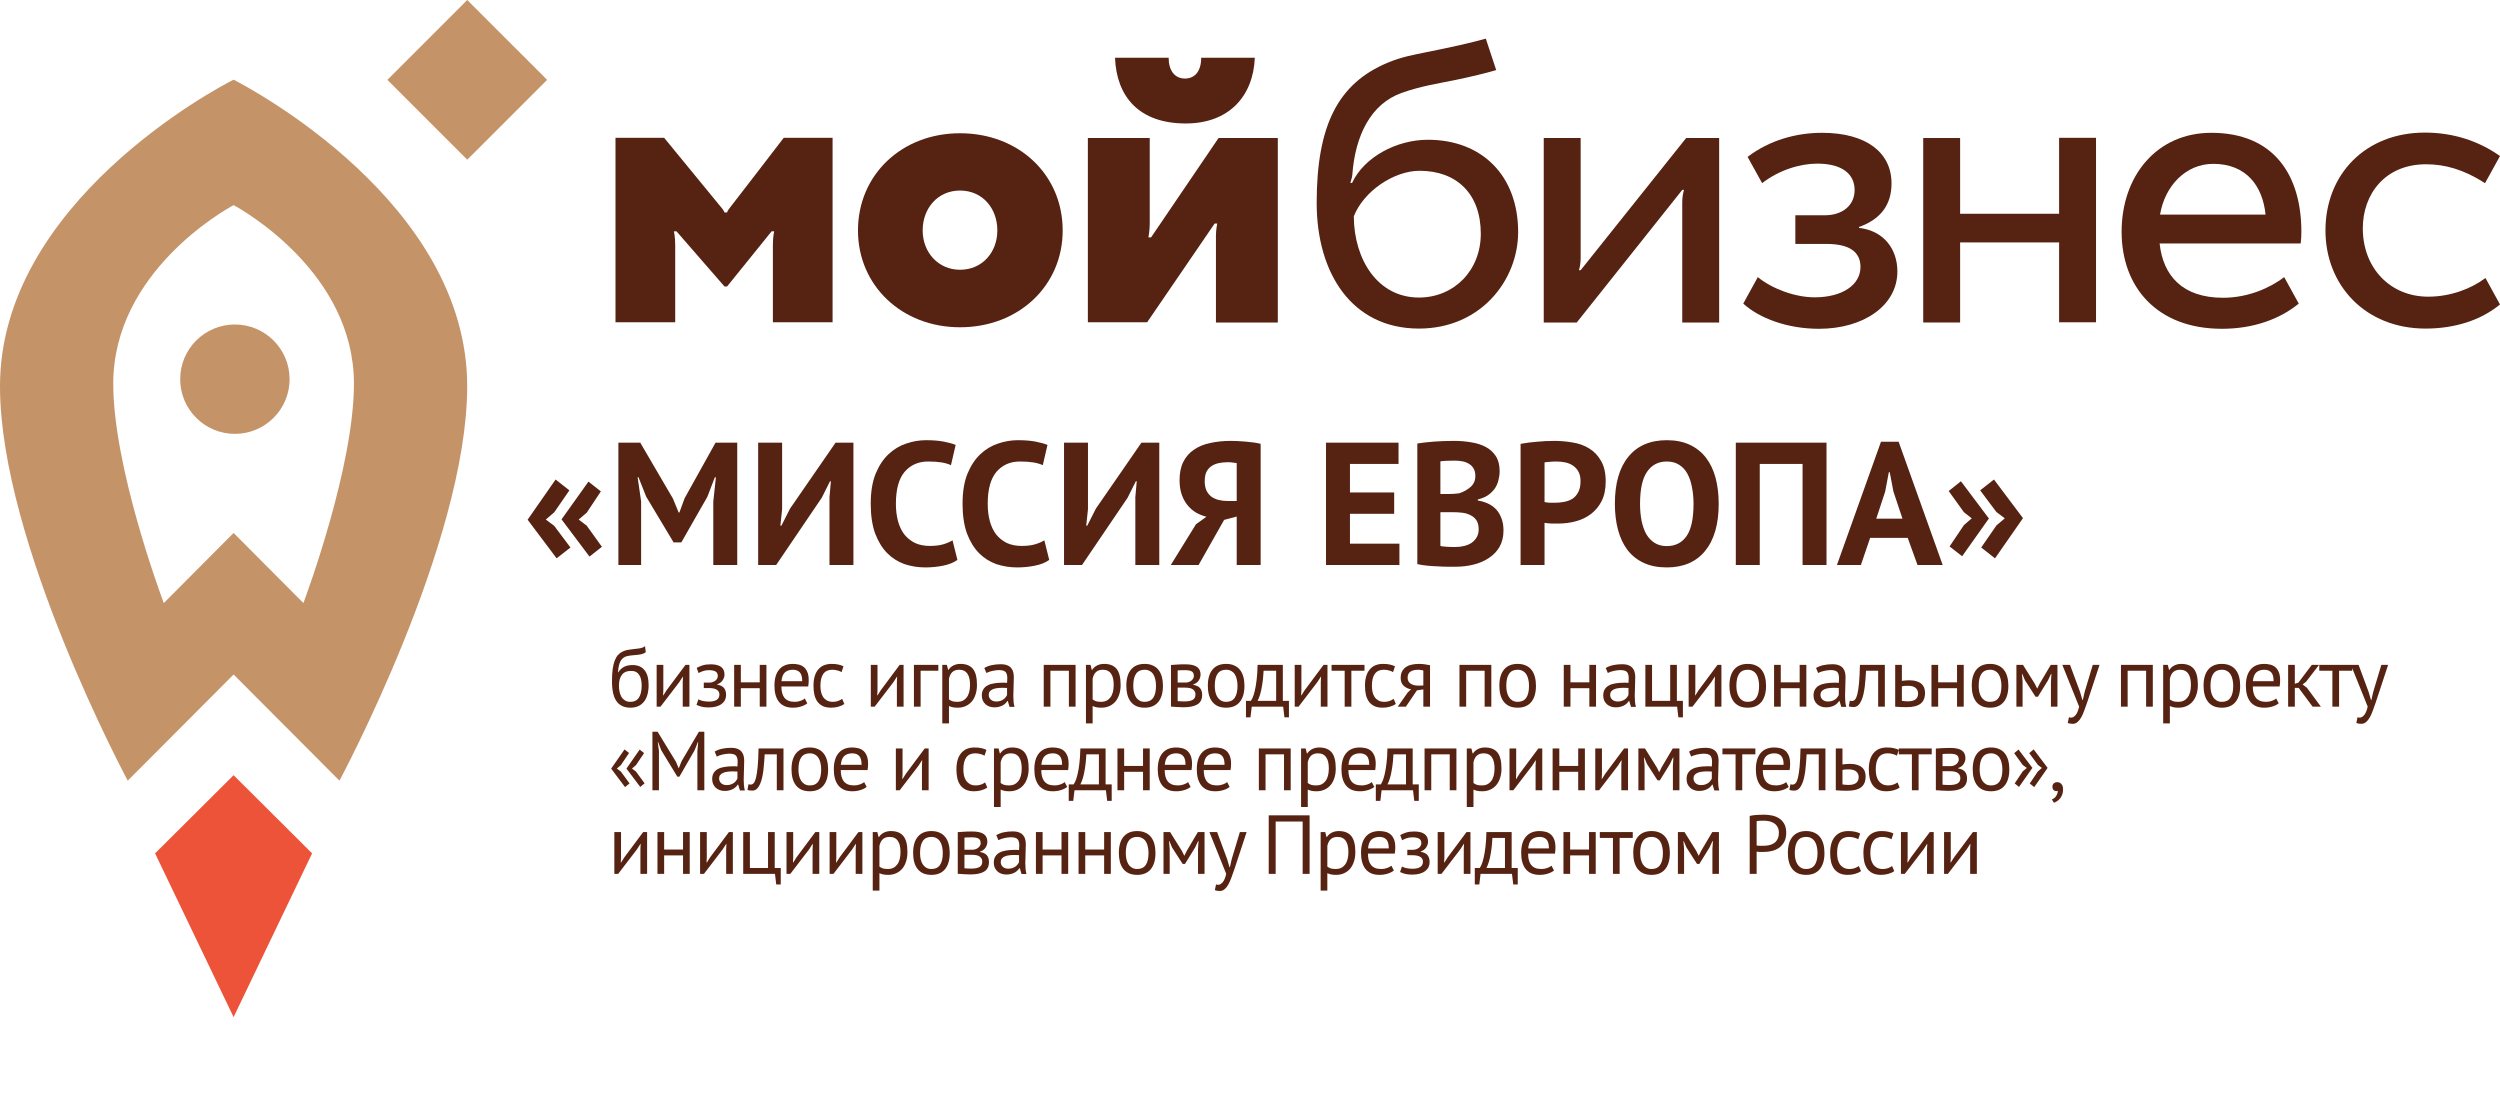
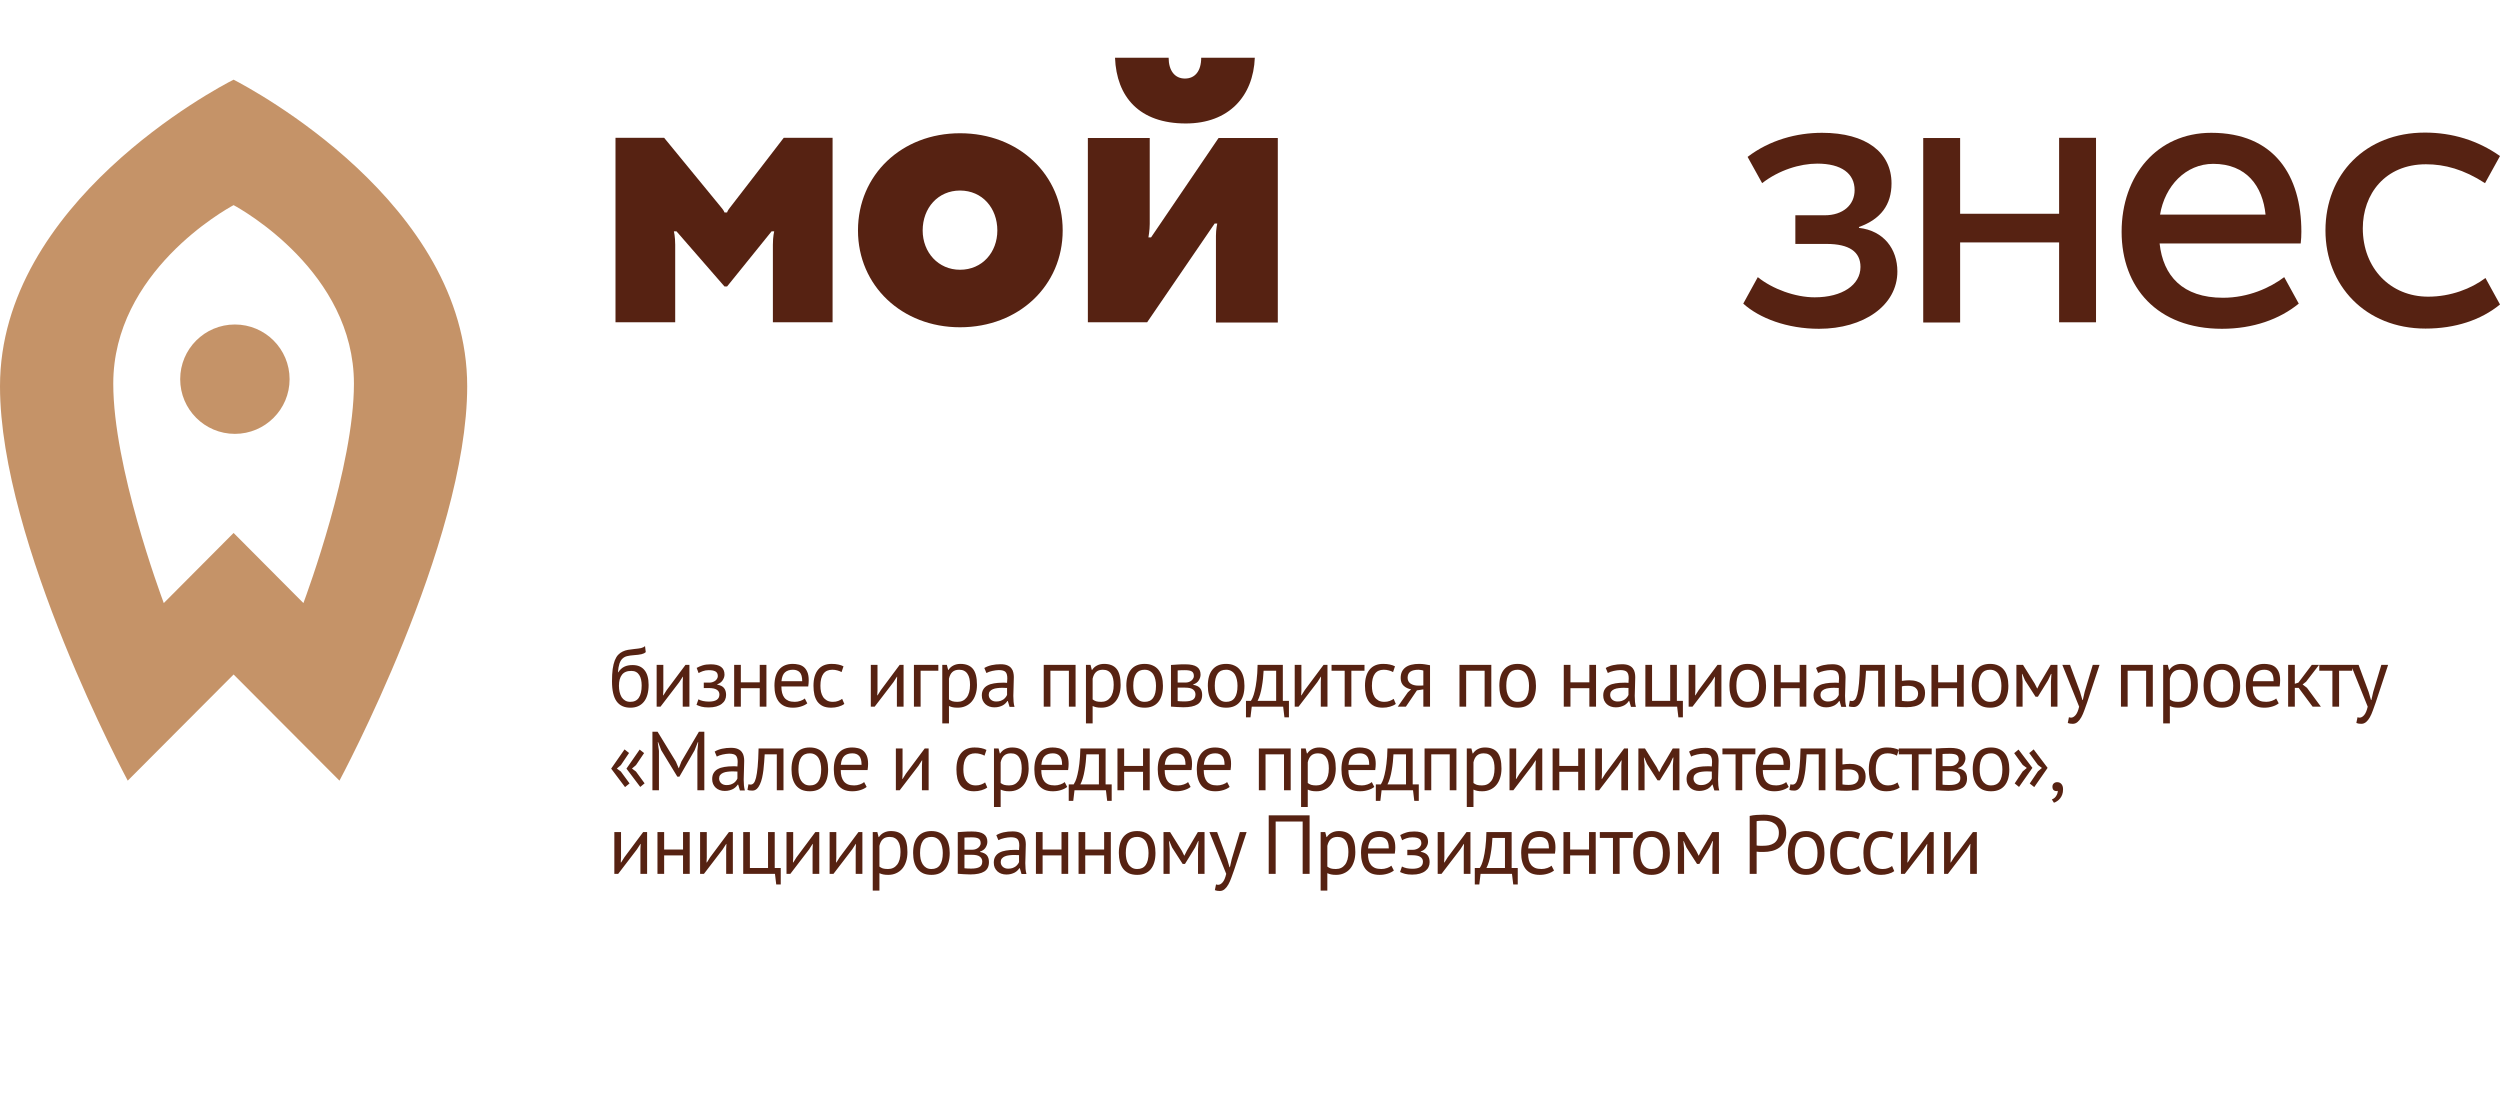
<svg xmlns="http://www.w3.org/2000/svg" width="329" height="145" viewBox="0 0 329 145" fill="none">
-   <path d="M196.901 9.223C195.673 9.594 193.559 10.108 191.473 10.537C189.559 10.937 187.017 11.308 184.474 12.222C180.417 13.65 178.332 17.82 177.961 23.047C177.932 23.39 177.789 23.733 177.703 24.075H177.932C179.503 20.677 183.788 18.392 187.902 18.392C195.073 18.392 199.787 23.162 199.787 30.53C199.787 36.9 194.844 43.241 186.731 43.241C177.903 43.241 173.275 35.957 173.275 26.703C173.275 16.421 176.132 10.965 182.617 8.252C184.531 7.452 186.16 7.195 187.645 6.881C191.188 6.167 193.273 5.71 195.53 5.082L196.901 9.223ZM186.731 39.156C191.33 39.156 194.873 35.615 194.873 30.759C194.873 25.532 191.73 22.476 186.817 22.476C183.446 22.476 179.446 25.161 178.161 28.474C178.189 34.158 181.303 39.156 186.731 39.156Z" fill="#562212" />
-   <path d="M207.5 42.441H203.158V18.164H208.014C208.014 18.164 208.014 33.473 208.014 34.044C208.014 34.615 207.9 35.186 207.786 35.558C207.929 35.558 208.014 35.558 208.014 35.558L221.898 18.164H226.241V42.441H221.384C221.384 42.441 221.384 27.189 221.384 26.561C221.384 25.989 221.498 25.361 221.613 24.99C221.498 24.99 221.384 24.99 221.384 24.99L207.5 42.441Z" fill="#562212" />
  <path d="M229.412 39.956L231.326 36.471C233.269 38.042 236.268 39.128 238.811 39.128C242.439 39.128 244.839 37.5 244.839 35.129C244.839 33.13 243.353 32.101 240.382 32.101H236.268V28.331H240.125C242.553 28.331 244.067 26.96 244.067 25.018C244.067 22.847 242.353 21.533 239.154 21.533C236.868 21.533 234.097 22.39 231.897 24.104L229.983 20.648C232.897 18.42 236.44 17.477 239.782 17.477C245.61 17.477 248.924 20.077 248.924 24.133C248.924 26.932 247.524 28.845 244.639 29.873V29.988C247.895 30.359 249.695 32.758 249.695 35.729C249.695 40.213 245.239 43.269 239.382 43.269C235.183 43.269 231.526 41.87 229.412 39.956Z" fill="#562212" />
  <path d="M270.979 42.441V31.902H257.952V42.441H253.096V18.163H257.952V28.131H270.979V18.135H275.836V42.413H270.979V42.441Z" fill="#562212" />
  <path d="M302.774 32.016C302.831 31.53 302.86 31.016 302.86 30.502C302.86 23.104 299.289 17.477 291.004 17.477C283.862 17.477 279.205 23.104 279.205 30.502C279.205 37.814 283.89 43.269 292.404 43.269C296.518 43.269 300.003 42.013 302.517 39.956L300.603 36.471C298.746 37.871 295.889 39.185 292.547 39.185C287.233 39.185 284.662 36.3 284.205 32.044H284.233H302.774V32.016ZM291.261 21.562C295.632 21.562 297.775 24.504 298.146 28.245H284.262C284.89 24.475 287.633 21.562 291.261 21.562Z" fill="#562212" />
  <path d="M319.258 21.619C321.715 21.619 324.201 22.276 327.029 24.104C327.029 24.104 328.257 21.876 329 20.534C326.086 18.477 322.715 17.449 319.115 17.449C311.288 17.449 306.031 22.933 306.031 30.331C306.031 37.528 311.259 43.241 319.201 43.241C323.086 43.241 326.486 42.127 329 40.071L327.086 36.586C325.229 37.985 322.515 39.042 319.544 39.042C314.602 39.042 310.945 35.329 310.945 30.045C310.945 25.561 313.859 21.619 319.258 21.619Z" fill="#562212" />
  <path d="M158.078 7.595C158.078 9.337 157.278 10.337 155.935 10.337C154.592 10.337 153.792 9.28 153.792 7.595H146.736C146.936 12.764 149.936 16.249 156.049 16.249C161.706 16.249 164.934 12.679 165.134 7.595H158.078Z" fill="#562212" />
  <path d="M143.163 42.441V18.164H151.305C151.305 18.164 151.305 28.646 151.305 29.474C151.305 30.302 151.133 31.245 151.133 31.245H151.476L160.361 18.164H168.16V42.441H160.018C160.018 42.441 160.018 32.13 160.018 31.016C160.018 30.188 160.189 29.417 160.189 29.417H159.847L150.962 42.413H143.163V42.441Z" fill="#562212" />
  <path d="M126.337 17.535C134.079 17.535 139.849 22.99 139.849 30.331C139.849 37.585 134.079 43.069 126.337 43.069C118.68 43.069 112.91 37.585 112.91 30.331C112.91 22.99 118.68 17.535 126.337 17.535ZM126.337 35.5C129.279 35.5 131.25 33.187 131.25 30.331C131.25 27.389 129.279 25.075 126.337 25.075C123.451 25.075 121.423 27.36 121.423 30.331C121.423 33.215 123.48 35.5 126.337 35.5Z" fill="#562212" />
  <path d="M103.141 18.134C103.141 18.134 96.341 26.989 96.056 27.331C95.713 27.76 95.684 27.96 95.684 27.96H95.341C95.341 27.96 95.284 27.731 94.942 27.331C94.456 26.732 87.4 18.134 87.4 18.134H81V42.412H88.856C88.856 42.412 88.856 33.301 88.856 32.215C88.856 31.13 88.685 30.445 88.685 30.445H89.028L95.341 37.699H95.684L101.541 30.445H101.884C101.884 30.445 101.712 31.102 101.712 32.215C101.712 33.329 101.712 42.412 101.712 42.412H109.568V18.134H103.141Z" fill="#562212" />
-   <path d="M73.898 68.348L77.441 63.38L79.073 64.668L77.21 67.474L76.153 68.371L77.21 69.176L79.212 71.959L77.579 73.247L73.898 68.348ZM69.436 68.394L73.117 63.104L74.933 64.53L72.933 67.428L71.829 68.371L72.933 69.199L75.072 72.051L73.254 73.477L69.436 68.394ZM93.869 66.002L94.214 62.805H94.076L93.087 65.381L89.66 71.384H88.648L85.037 65.358L84.025 62.805H83.91L84.37 65.979V74.351H81.38V58.251H84.255L88.556 65.611L89.315 67.451H89.407L90.097 65.565L94.168 58.251H97.02V74.351H93.869V66.002ZM109.16 65.427L109.344 63.334H109.229L108.148 65.496L102.145 74.351H99.775V58.251H102.927V67.014L102.697 69.176H102.835L103.962 66.945L109.965 58.251H112.311V74.351H109.16V65.427ZM125.996 73.684C125.505 74.037 124.877 74.29 124.11 74.443C123.359 74.596 122.584 74.673 121.787 74.673C120.821 74.673 119.901 74.527 119.027 74.236C118.168 73.929 117.409 73.446 116.75 72.787C116.091 72.112 115.562 71.246 115.163 70.188C114.78 69.115 114.588 67.819 114.588 66.301C114.588 64.722 114.803 63.403 115.232 62.345C115.677 61.272 116.244 60.413 116.934 59.769C117.639 59.11 118.421 58.642 119.28 58.366C120.139 58.075 120.997 57.929 121.856 57.929C122.776 57.929 123.55 57.99 124.179 58.113C124.823 58.236 125.352 58.381 125.766 58.55L125.145 61.218C124.792 61.049 124.371 60.927 123.88 60.85C123.405 60.773 122.822 60.735 122.132 60.735C120.859 60.735 119.832 61.187 119.05 62.092C118.283 62.997 117.9 64.4 117.9 66.301C117.9 67.129 117.992 67.888 118.176 68.578C118.36 69.253 118.636 69.835 119.004 70.326C119.387 70.801 119.855 71.177 120.407 71.453C120.974 71.714 121.626 71.844 122.362 71.844C123.052 71.844 123.635 71.775 124.11 71.637C124.585 71.499 124.999 71.323 125.352 71.108L125.996 73.684ZM138.08 73.684C137.589 74.037 136.961 74.29 136.194 74.443C135.443 74.596 134.668 74.673 133.871 74.673C132.905 74.673 131.985 74.527 131.111 74.236C130.252 73.929 129.493 73.446 128.834 72.787C128.175 72.112 127.646 71.246 127.247 70.188C126.864 69.115 126.672 67.819 126.672 66.301C126.672 64.722 126.887 63.403 127.316 62.345C127.761 61.272 128.328 60.413 129.018 59.769C129.723 59.11 130.505 58.642 131.364 58.366C132.223 58.075 133.081 57.929 133.94 57.929C134.86 57.929 135.634 57.99 136.263 58.113C136.907 58.236 137.436 58.381 137.85 58.55L137.229 61.218C136.876 61.049 136.455 60.927 135.964 60.85C135.489 60.773 134.906 60.735 134.216 60.735C132.943 60.735 131.916 61.187 131.134 62.092C130.367 62.997 129.984 64.4 129.984 66.301C129.984 67.129 130.076 67.888 130.26 68.578C130.444 69.253 130.72 69.835 131.088 70.326C131.471 70.801 131.939 71.177 132.491 71.453C133.058 71.714 133.71 71.844 134.446 71.844C135.136 71.844 135.719 71.775 136.194 71.637C136.669 71.499 137.083 71.323 137.436 71.108L138.08 73.684ZM149.41 65.427L149.594 63.334H149.479L148.398 65.496L142.395 74.351H140.026V58.251H143.177V67.014L142.947 69.176H143.085L144.212 66.945L150.215 58.251H152.561V74.351H149.41V65.427ZM165.901 74.351H162.75V67.98L161.094 68.417L157.736 74.351H154.079L157.391 68.992L158.771 68.003C158.28 67.88 157.82 67.696 157.391 67.451C156.962 67.19 156.586 66.861 156.264 66.462C155.942 66.063 155.689 65.596 155.505 65.059C155.321 64.507 155.229 63.886 155.229 63.196C155.229 62.23 155.398 61.417 155.735 60.758C156.072 60.099 156.54 59.57 157.138 59.171C157.736 58.757 158.449 58.466 159.277 58.297C160.105 58.113 161.002 58.021 161.968 58.021C162.229 58.021 162.528 58.029 162.865 58.044C163.202 58.059 163.547 58.082 163.9 58.113C164.268 58.144 164.621 58.182 164.958 58.228C165.311 58.274 165.625 58.335 165.901 58.412V74.351ZM161.577 60.827C161.163 60.827 160.772 60.865 160.404 60.942C160.036 61.019 159.714 61.149 159.438 61.333C159.162 61.517 158.94 61.77 158.771 62.092C158.618 62.414 158.541 62.828 158.541 63.334C158.541 63.809 158.618 64.216 158.771 64.553C158.924 64.875 159.139 65.143 159.415 65.358C159.691 65.557 160.013 65.703 160.381 65.795C160.749 65.887 161.148 65.933 161.577 65.933H162.75V60.942C162.581 60.911 162.405 60.888 162.221 60.873C162.052 60.842 161.838 60.827 161.577 60.827ZM174.503 58.251H184.048V61.057H177.654V64.806H183.473V67.612H177.654V71.545H184.163V74.351H174.503V58.251ZM197.353 62C197.353 62.399 197.299 62.797 197.192 63.196C197.1 63.595 196.939 63.963 196.709 64.3C196.479 64.622 196.18 64.913 195.812 65.174C195.444 65.419 194.999 65.603 194.478 65.726V65.864C194.938 65.941 195.375 66.071 195.789 66.255C196.203 66.439 196.563 66.692 196.87 67.014C197.176 67.336 197.414 67.727 197.583 68.187C197.767 68.647 197.859 69.191 197.859 69.82C197.859 70.648 197.682 71.369 197.33 71.982C196.977 72.58 196.502 73.071 195.904 73.454C195.321 73.837 194.654 74.121 193.903 74.305C193.151 74.489 192.377 74.581 191.58 74.581C191.319 74.581 190.982 74.581 190.568 74.581C190.169 74.581 189.732 74.566 189.257 74.535C188.797 74.52 188.321 74.489 187.831 74.443C187.355 74.397 186.918 74.328 186.52 74.236V58.366C186.811 58.32 187.141 58.274 187.509 58.228C187.892 58.182 188.298 58.144 188.728 58.113C189.157 58.082 189.594 58.059 190.039 58.044C190.499 58.029 190.951 58.021 191.396 58.021C192.147 58.021 192.875 58.082 193.581 58.205C194.301 58.312 194.938 58.512 195.49 58.803C196.057 59.094 196.509 59.501 196.847 60.022C197.184 60.543 197.353 61.203 197.353 62ZM191.603 71.982C191.986 71.982 192.354 71.936 192.707 71.844C193.075 71.752 193.397 71.614 193.673 71.43C193.949 71.231 194.171 70.985 194.34 70.694C194.508 70.403 194.593 70.058 194.593 69.659C194.593 69.153 194.493 68.754 194.294 68.463C194.094 68.172 193.834 67.949 193.512 67.796C193.19 67.627 192.829 67.52 192.431 67.474C192.032 67.428 191.633 67.405 191.235 67.405H189.556V71.844C189.632 71.875 189.755 71.898 189.924 71.913C190.092 71.928 190.269 71.944 190.453 71.959C190.652 71.959 190.851 71.967 191.051 71.982C191.265 71.982 191.449 71.982 191.603 71.982ZM190.568 65.013C190.782 65.013 191.028 65.005 191.304 64.99C191.595 64.975 191.833 64.952 192.017 64.921C192.599 64.737 193.098 64.461 193.512 64.093C193.941 63.725 194.156 63.242 194.156 62.644C194.156 62.245 194.079 61.916 193.926 61.655C193.772 61.394 193.565 61.187 193.305 61.034C193.059 60.881 192.776 60.773 192.454 60.712C192.132 60.651 191.794 60.62 191.442 60.62C191.043 60.62 190.675 60.628 190.338 60.643C190 60.658 189.74 60.681 189.556 60.712V65.013H190.568ZM200.109 58.412C200.753 58.289 201.458 58.197 202.225 58.136C203.007 58.059 203.781 58.021 204.548 58.021C205.345 58.021 206.142 58.09 206.94 58.228C207.752 58.351 208.481 58.611 209.125 59.01C209.769 59.393 210.29 59.938 210.689 60.643C211.103 61.333 211.31 62.238 211.31 63.357C211.31 64.369 211.133 65.228 210.781 65.933C210.428 66.623 209.96 67.19 209.378 67.635C208.795 68.08 208.128 68.402 207.377 68.601C206.641 68.8 205.874 68.9 205.077 68.9C205 68.9 204.877 68.9 204.709 68.9C204.54 68.9 204.364 68.9 204.18 68.9C203.996 68.885 203.812 68.869 203.628 68.854C203.459 68.839 203.336 68.823 203.26 68.808V74.351H200.109V58.412ZM204.801 60.735C204.494 60.735 204.203 60.75 203.927 60.781C203.651 60.796 203.428 60.819 203.26 60.85V66.071C203.321 66.086 203.413 66.102 203.536 66.117C203.658 66.132 203.789 66.148 203.927 66.163C204.065 66.163 204.195 66.163 204.318 66.163C204.456 66.163 204.555 66.163 204.617 66.163C205.031 66.163 205.437 66.125 205.836 66.048C206.25 65.971 206.618 65.833 206.94 65.634C207.262 65.419 207.515 65.128 207.699 64.76C207.898 64.392 207.998 63.909 207.998 63.311C207.998 62.805 207.906 62.391 207.722 62.069C207.538 61.732 207.292 61.463 206.986 61.264C206.694 61.065 206.357 60.927 205.974 60.85C205.59 60.773 205.199 60.735 204.801 60.735ZM212.518 66.301C212.518 63.618 213.108 61.555 214.289 60.114C215.469 58.657 217.156 57.929 219.349 57.929C220.499 57.929 221.503 58.128 222.362 58.527C223.22 58.926 223.933 59.493 224.501 60.229C225.068 60.965 225.49 61.847 225.766 62.874C226.042 63.901 226.18 65.044 226.18 66.301C226.18 68.984 225.582 71.054 224.386 72.511C223.205 73.952 221.526 74.673 219.349 74.673C218.183 74.673 217.171 74.474 216.313 74.075C215.454 73.676 214.741 73.109 214.174 72.373C213.622 71.637 213.208 70.755 212.932 69.728C212.656 68.701 212.518 67.558 212.518 66.301ZM215.83 66.301C215.83 67.114 215.899 67.865 216.037 68.555C216.175 69.23 216.382 69.812 216.658 70.303C216.949 70.794 217.317 71.177 217.762 71.453C218.206 71.729 218.735 71.867 219.349 71.867C220.468 71.867 221.334 71.43 221.948 70.556C222.561 69.682 222.868 68.264 222.868 66.301C222.868 65.519 222.799 64.791 222.661 64.116C222.538 63.441 222.339 62.851 222.063 62.345C221.787 61.839 221.426 61.448 220.982 61.172C220.537 60.881 219.993 60.735 219.349 60.735C218.229 60.735 217.363 61.187 216.75 62.092C216.136 62.981 215.83 64.384 215.83 66.301ZM237.218 61.057H231.583V74.351H228.432V58.251H240.369V74.351H237.218V61.057ZM251.056 70.786H246.111L244.892 74.351H241.741L247.537 58.136H249.86L255.656 74.351H252.344L251.056 70.786ZM246.916 68.256H250.366L249.17 64.668L248.687 62.138H248.572L248.089 64.691L246.916 68.256ZM261.739 68.233L258.22 73.201L256.564 71.913L258.45 69.107L259.485 68.21L258.45 67.405L256.449 64.622L258.059 63.334L261.739 68.233ZM266.224 68.187L262.544 73.477L260.727 72.051L262.728 69.153L263.832 68.21L262.728 67.382L260.589 64.53L262.406 63.104L266.224 68.187Z" fill="#562212" />
  <path d="M81.353 88.479C81.595 88.127 81.863 87.881 82.156 87.742C82.449 87.595 82.816 87.522 83.256 87.522C83.931 87.522 84.448 87.742 84.807 88.182C85.174 88.622 85.357 89.271 85.357 90.129C85.357 91.119 85.144 91.867 84.719 92.373C84.301 92.879 83.714 93.132 82.959 93.132C82.152 93.132 81.547 92.853 81.144 92.296C80.741 91.739 80.539 90.862 80.539 89.667C80.539 89.036 80.568 88.497 80.627 88.05C80.693 87.603 80.785 87.225 80.902 86.917C81.027 86.609 81.173 86.363 81.342 86.18C81.518 85.997 81.712 85.854 81.925 85.751C82.145 85.641 82.383 85.564 82.64 85.52C82.897 85.476 83.172 85.439 83.465 85.41C83.846 85.373 84.143 85.333 84.356 85.289C84.576 85.238 84.752 85.15 84.884 85.025L84.983 85.817C84.91 85.883 84.829 85.938 84.741 85.982C84.653 86.026 84.547 86.063 84.422 86.092C84.297 86.121 84.147 86.147 83.971 86.169C83.802 86.191 83.604 86.209 83.377 86.224C83.062 86.246 82.783 86.286 82.541 86.345C82.306 86.396 82.101 86.503 81.925 86.664C81.756 86.818 81.621 87.042 81.518 87.335C81.423 87.621 81.357 88.002 81.32 88.479H81.353ZM81.452 90.261C81.452 90.54 81.481 90.807 81.54 91.064C81.599 91.321 81.687 91.548 81.804 91.746C81.929 91.937 82.086 92.087 82.277 92.197C82.468 92.307 82.691 92.362 82.948 92.362C83.454 92.362 83.828 92.182 84.07 91.823C84.319 91.456 84.444 90.917 84.444 90.206C84.444 89.927 84.418 89.671 84.367 89.436C84.316 89.201 84.235 89 84.125 88.831C84.015 88.655 83.876 88.523 83.707 88.435C83.538 88.34 83.337 88.292 83.102 88.292C82.53 88.285 82.112 88.453 81.848 88.798C81.584 89.135 81.452 89.623 81.452 90.261ZM89.847 89.744L89.879 89.062H89.847L89.395 89.766L86.921 93H86.415V87.5H87.294V90.855L87.261 91.504H87.305L87.734 90.822L90.21 87.5H90.727V93H89.847V89.744ZM92.617 90.547V89.832H93.387C93.519 89.832 93.648 89.81 93.772 89.766C93.904 89.722 94.022 89.663 94.124 89.59C94.227 89.509 94.308 89.418 94.366 89.315C94.432 89.205 94.465 89.091 94.465 88.974C94.465 88.688 94.366 88.486 94.168 88.369C93.97 88.252 93.673 88.193 93.277 88.193C92.991 88.193 92.727 88.237 92.485 88.325C92.251 88.413 92.067 88.497 91.935 88.578L91.682 87.896C91.902 87.771 92.159 87.661 92.452 87.566C92.753 87.471 93.109 87.423 93.519 87.423C94.737 87.423 95.345 87.874 95.345 88.776C95.345 89.033 95.261 89.286 95.092 89.535C94.931 89.777 94.696 89.949 94.388 90.052V90.096C94.821 90.177 95.122 90.331 95.29 90.558C95.466 90.785 95.554 91.086 95.554 91.46C95.554 91.695 95.507 91.911 95.411 92.109C95.316 92.307 95.173 92.479 94.982 92.626C94.792 92.773 94.55 92.89 94.256 92.978C93.97 93.059 93.637 93.099 93.255 93.099C92.881 93.099 92.57 93.066 92.32 93C92.078 92.934 91.858 92.853 91.66 92.758L91.913 92.032C92.082 92.127 92.284 92.201 92.518 92.252C92.76 92.303 93.021 92.329 93.299 92.329C93.747 92.329 94.088 92.252 94.322 92.098C94.557 91.944 94.674 91.709 94.674 91.394C94.674 91.13 94.564 90.925 94.344 90.778C94.124 90.624 93.761 90.547 93.255 90.547H92.617ZM99.981 90.569H97.495V93H96.615V87.5H97.495V89.799H99.981V87.5H100.861V93H99.981V90.569ZM106.24 92.56C106.02 92.736 105.742 92.875 105.404 92.978C105.074 93.081 104.722 93.132 104.348 93.132C103.93 93.132 103.567 93.066 103.259 92.934C102.951 92.795 102.698 92.6 102.5 92.351C102.302 92.094 102.156 91.79 102.06 91.438C101.965 91.086 101.917 90.69 101.917 90.25C101.917 89.311 102.126 88.596 102.544 88.105C102.962 87.614 103.56 87.368 104.337 87.368C104.587 87.368 104.836 87.397 105.085 87.456C105.335 87.507 105.558 87.61 105.756 87.764C105.954 87.918 106.116 88.138 106.24 88.424C106.365 88.703 106.427 89.073 106.427 89.535C106.427 89.777 106.405 90.045 106.361 90.338H102.83C102.83 90.661 102.863 90.947 102.929 91.196C102.995 91.445 103.098 91.658 103.237 91.834C103.377 92.003 103.556 92.135 103.776 92.23C104.004 92.318 104.279 92.362 104.601 92.362C104.851 92.362 105.1 92.318 105.349 92.23C105.599 92.142 105.786 92.039 105.91 91.922L106.24 92.56ZM104.348 88.138C103.916 88.138 103.567 88.252 103.303 88.479C103.047 88.706 102.893 89.095 102.841 89.645H105.569C105.569 89.088 105.463 88.699 105.25 88.479C105.038 88.252 104.737 88.138 104.348 88.138ZM111.114 92.637C110.894 92.798 110.634 92.919 110.333 93C110.032 93.088 109.717 93.132 109.387 93.132C108.962 93.132 108.602 93.066 108.309 92.934C108.016 92.795 107.774 92.6 107.583 92.351C107.4 92.094 107.264 91.79 107.176 91.438C107.095 91.079 107.055 90.683 107.055 90.25C107.055 89.319 107.26 88.607 107.671 88.116C108.082 87.617 108.672 87.368 109.442 87.368C109.794 87.368 110.091 87.397 110.333 87.456C110.582 87.507 110.806 87.584 111.004 87.687L110.751 88.446C110.582 88.351 110.395 88.277 110.19 88.226C109.985 88.167 109.765 88.138 109.53 88.138C108.489 88.138 107.968 88.842 107.968 90.25C107.968 90.529 107.994 90.796 108.045 91.053C108.104 91.302 108.195 91.526 108.32 91.724C108.452 91.915 108.621 92.069 108.826 92.186C109.039 92.303 109.299 92.362 109.607 92.362C109.871 92.362 110.106 92.322 110.311 92.241C110.524 92.16 110.696 92.069 110.828 91.966L111.114 92.637ZM118.031 89.744L118.064 89.062H118.031L117.58 89.766L115.105 93H114.599V87.5H115.479V90.855L115.446 91.504H115.49L115.919 90.822L118.394 87.5H118.911V93H118.031V89.744ZM123.485 88.27H121.153V93H120.273V87.5H123.485V88.27ZM124.004 87.5H124.609L124.774 88.16H124.818C124.987 87.903 125.203 87.709 125.467 87.577C125.738 87.438 126.046 87.368 126.391 87.368C127.124 87.368 127.671 87.584 128.03 88.017C128.389 88.45 128.569 89.157 128.569 90.14C128.569 90.602 128.507 91.02 128.382 91.394C128.265 91.761 128.096 92.072 127.876 92.329C127.656 92.586 127.388 92.784 127.073 92.923C126.765 93.062 126.42 93.132 126.039 93.132C125.768 93.132 125.551 93.114 125.39 93.077C125.236 93.048 125.067 92.993 124.884 92.912V95.2H124.004V87.5ZM126.226 88.138C125.852 88.138 125.555 88.237 125.335 88.435C125.122 88.626 124.972 88.919 124.884 89.315V92.043C125.016 92.146 125.166 92.226 125.335 92.285C125.504 92.336 125.727 92.362 126.006 92.362C126.512 92.362 126.912 92.175 127.205 91.801C127.506 91.42 127.656 90.862 127.656 90.129C127.656 89.828 127.63 89.557 127.579 89.315C127.528 89.066 127.443 88.857 127.326 88.688C127.216 88.512 127.069 88.376 126.886 88.281C126.71 88.186 126.49 88.138 126.226 88.138ZM129.537 87.907C129.816 87.738 130.138 87.614 130.505 87.533C130.879 87.452 131.268 87.412 131.671 87.412C132.052 87.412 132.357 87.463 132.584 87.566C132.819 87.669 132.995 87.804 133.112 87.973C133.237 88.134 133.317 88.314 133.354 88.512C133.398 88.71 133.42 88.908 133.42 89.106C133.42 89.546 133.409 89.975 133.387 90.393C133.365 90.811 133.354 91.207 133.354 91.581C133.354 91.852 133.365 92.109 133.387 92.351C133.409 92.593 133.449 92.817 133.508 93.022H132.859L132.628 92.252H132.573C132.507 92.355 132.423 92.457 132.32 92.56C132.225 92.655 132.107 92.743 131.968 92.824C131.829 92.897 131.667 92.96 131.484 93.011C131.301 93.062 131.092 93.088 130.857 93.088C130.622 93.088 130.402 93.051 130.197 92.978C129.999 92.905 129.827 92.802 129.68 92.67C129.533 92.531 129.416 92.366 129.328 92.175C129.247 91.984 129.207 91.768 129.207 91.526C129.207 91.203 129.273 90.936 129.405 90.723C129.537 90.503 129.72 90.331 129.955 90.206C130.197 90.074 130.483 89.982 130.813 89.931C131.15 89.872 131.521 89.843 131.924 89.843C132.027 89.843 132.126 89.843 132.221 89.843C132.324 89.843 132.426 89.85 132.529 89.865C132.551 89.645 132.562 89.447 132.562 89.271C132.562 88.868 132.481 88.585 132.32 88.424C132.159 88.263 131.865 88.182 131.44 88.182C131.315 88.182 131.18 88.193 131.033 88.215C130.894 88.23 130.747 88.255 130.593 88.292C130.446 88.321 130.303 88.362 130.164 88.413C130.032 88.457 129.915 88.508 129.812 88.567L129.537 87.907ZM131.099 92.318C131.304 92.318 131.488 92.292 131.649 92.241C131.81 92.182 131.95 92.113 132.067 92.032C132.184 91.944 132.28 91.849 132.353 91.746C132.434 91.643 132.492 91.544 132.529 91.449V90.536C132.426 90.529 132.32 90.525 132.21 90.525C132.107 90.518 132.005 90.514 131.902 90.514C131.675 90.514 131.451 90.529 131.231 90.558C131.018 90.58 130.828 90.628 130.659 90.701C130.498 90.767 130.366 90.862 130.263 90.987C130.168 91.104 130.12 91.255 130.12 91.438C130.12 91.695 130.212 91.907 130.395 92.076C130.578 92.237 130.813 92.318 131.099 92.318ZM140.666 88.27H138.235V93H137.355V87.5H141.546V93H140.666V88.27ZM142.911 87.5H143.516L143.681 88.16H143.725C143.894 87.903 144.11 87.709 144.374 87.577C144.646 87.438 144.954 87.368 145.298 87.368C146.032 87.368 146.578 87.584 146.937 88.017C147.297 88.45 147.476 89.157 147.476 90.14C147.476 90.602 147.414 91.02 147.289 91.394C147.172 91.761 147.003 92.072 146.783 92.329C146.563 92.586 146.296 92.784 145.98 92.923C145.672 93.062 145.328 93.132 144.946 93.132C144.675 93.132 144.459 93.114 144.297 93.077C144.143 93.048 143.975 92.993 143.791 92.912V95.2H142.911V87.5ZM145.133 88.138C144.759 88.138 144.462 88.237 144.242 88.435C144.03 88.626 143.879 88.919 143.791 89.315V92.043C143.923 92.146 144.074 92.226 144.242 92.285C144.411 92.336 144.635 92.362 144.913 92.362C145.419 92.362 145.819 92.175 146.112 91.801C146.413 91.42 146.563 90.862 146.563 90.129C146.563 89.828 146.538 89.557 146.486 89.315C146.435 89.066 146.351 88.857 146.233 88.688C146.123 88.512 145.977 88.376 145.793 88.281C145.617 88.186 145.397 88.138 145.133 88.138ZM148.225 90.25C148.225 89.319 148.43 88.607 148.841 88.116C149.259 87.617 149.856 87.368 150.634 87.368C151.044 87.368 151.4 87.438 151.701 87.577C152.009 87.709 152.262 87.903 152.46 88.16C152.658 88.409 152.804 88.714 152.9 89.073C152.995 89.425 153.043 89.817 153.043 90.25C153.043 91.181 152.834 91.896 152.416 92.395C152.005 92.886 151.411 93.132 150.634 93.132C150.223 93.132 149.864 93.066 149.556 92.934C149.255 92.795 149.006 92.6 148.808 92.351C148.61 92.094 148.463 91.79 148.368 91.438C148.272 91.079 148.225 90.683 148.225 90.25ZM149.138 90.25C149.138 90.529 149.163 90.796 149.215 91.053C149.273 91.31 149.361 91.533 149.479 91.724C149.596 91.915 149.75 92.069 149.941 92.186C150.131 92.303 150.362 92.362 150.634 92.362C151.631 92.369 152.13 91.665 152.13 90.25C152.13 89.964 152.1 89.693 152.042 89.436C151.99 89.179 151.906 88.956 151.789 88.765C151.671 88.574 151.517 88.424 151.327 88.314C151.136 88.197 150.905 88.138 150.634 88.138C149.636 88.131 149.138 88.835 149.138 90.25ZM154.1 87.511C154.357 87.496 154.624 87.478 154.903 87.456C155.189 87.434 155.541 87.423 155.959 87.423C156.685 87.423 157.206 87.537 157.521 87.764C157.836 87.984 157.994 88.321 157.994 88.776C157.994 89.033 157.917 89.286 157.763 89.535C157.616 89.777 157.371 89.957 157.026 90.074V90.118C157.459 90.199 157.763 90.349 157.939 90.569C158.115 90.789 158.203 91.082 158.203 91.449C158.203 92.021 157.998 92.435 157.587 92.692C157.176 92.949 156.56 93.077 155.739 93.077C155.431 93.077 155.145 93.066 154.881 93.044C154.617 93.029 154.357 93.011 154.1 92.989V87.511ZM154.98 92.263C155.119 92.278 155.255 92.289 155.387 92.296C155.526 92.303 155.688 92.307 155.871 92.307C156.362 92.307 156.725 92.237 156.96 92.098C157.202 91.959 157.323 91.72 157.323 91.383C157.323 91.119 157.22 90.906 157.015 90.745C156.817 90.576 156.461 90.492 155.948 90.492H154.98V92.263ZM156.058 89.821C156.19 89.821 156.318 89.799 156.443 89.755C156.568 89.711 156.678 89.652 156.773 89.579C156.876 89.498 156.956 89.407 157.015 89.304C157.081 89.201 157.114 89.091 157.114 88.974C157.114 88.681 157.026 88.479 156.85 88.369C156.674 88.252 156.366 88.193 155.926 88.193C155.691 88.193 155.504 88.197 155.365 88.204C155.233 88.211 155.105 88.219 154.98 88.226V89.821H156.058ZM158.951 90.25C158.951 89.319 159.157 88.607 159.567 88.116C159.985 87.617 160.583 87.368 161.36 87.368C161.771 87.368 162.127 87.438 162.427 87.577C162.735 87.709 162.988 87.903 163.186 88.16C163.384 88.409 163.531 88.714 163.626 89.073C163.722 89.425 163.769 89.817 163.769 90.25C163.769 91.181 163.56 91.896 163.142 92.395C162.732 92.886 162.138 93.132 161.36 93.132C160.95 93.132 160.59 93.066 160.282 92.934C159.982 92.795 159.732 92.6 159.534 92.351C159.336 92.094 159.19 91.79 159.094 91.438C158.999 91.079 158.951 90.683 158.951 90.25ZM159.864 90.25C159.864 90.529 159.89 90.796 159.941 91.053C160 91.31 160.088 91.533 160.205 91.724C160.323 91.915 160.477 92.069 160.667 92.186C160.858 92.303 161.089 92.362 161.36 92.362C162.358 92.369 162.856 91.665 162.856 90.25C162.856 89.964 162.827 89.693 162.768 89.436C162.717 89.179 162.633 88.956 162.515 88.765C162.398 88.574 162.244 88.424 162.053 88.314C161.863 88.197 161.632 88.138 161.36 88.138C160.363 88.131 159.864 88.835 159.864 90.25ZM169.624 94.397H169.03L168.865 93H164.729L164.564 94.397H163.97V92.23H164.619C164.678 92.149 164.755 92.006 164.85 91.801C164.946 91.588 165.037 91.295 165.125 90.921C165.221 90.54 165.301 90.07 165.367 89.513C165.441 88.948 165.485 88.277 165.499 87.5H168.821V92.23H169.624V94.397ZM167.941 92.23V88.27H166.291C166.277 88.578 166.251 88.915 166.214 89.282C166.178 89.641 166.126 90.004 166.06 90.371C166.002 90.73 165.925 91.071 165.829 91.394C165.734 91.717 165.624 91.995 165.499 92.23H167.941ZM173.816 89.744L173.849 89.062H173.816L173.365 89.766L170.89 93H170.384V87.5H171.264V90.855L171.231 91.504H171.275L171.704 90.822L174.179 87.5H174.696V93H173.816V89.744ZM179.567 88.27H177.84V93H176.96V88.27H175.233V87.5H179.567V88.27ZM183.69 92.637C183.47 92.798 183.21 92.919 182.909 93C182.609 93.088 182.293 93.132 181.963 93.132C181.538 93.132 181.179 93.066 180.885 92.934C180.592 92.795 180.35 92.6 180.159 92.351C179.976 92.094 179.84 91.79 179.752 91.438C179.672 91.079 179.631 90.683 179.631 90.25C179.631 89.319 179.837 88.607 180.247 88.116C180.658 87.617 181.248 87.368 182.018 87.368C182.37 87.368 182.667 87.397 182.909 87.456C183.159 87.507 183.382 87.584 183.58 87.687L183.327 88.446C183.159 88.351 182.972 88.277 182.766 88.226C182.561 88.167 182.341 88.138 182.106 88.138C181.065 88.138 180.544 88.842 180.544 90.25C180.544 90.529 180.57 90.796 180.621 91.053C180.68 91.302 180.772 91.526 180.896 91.724C181.028 91.915 181.197 92.069 181.402 92.186C181.615 92.303 181.875 92.362 182.183 92.362C182.447 92.362 182.682 92.322 182.887 92.241C183.1 92.16 183.272 92.069 183.404 91.966L183.69 92.637ZM187.311 90.723L186.464 90.855L185.012 93H183.945L185.265 91.119L185.705 90.712C185.324 90.653 184.998 90.499 184.726 90.25C184.462 90.001 184.33 89.663 184.33 89.238C184.33 88.908 184.385 88.626 184.495 88.391C184.613 88.156 184.778 87.962 184.99 87.808C185.203 87.654 185.456 87.544 185.749 87.478C186.043 87.405 186.373 87.368 186.739 87.368C187.011 87.368 187.264 87.386 187.498 87.423C187.733 87.46 187.964 87.5 188.191 87.544V93H187.311V90.723ZM187.311 88.248C187.216 88.211 187.11 88.186 186.992 88.171C186.875 88.149 186.772 88.138 186.684 88.138C186.215 88.138 185.856 88.222 185.606 88.391C185.364 88.56 185.243 88.827 185.243 89.194C185.243 89.524 185.372 89.781 185.628 89.964C185.892 90.14 186.237 90.228 186.662 90.228C186.67 90.228 186.681 90.228 186.695 90.228C186.71 90.228 186.739 90.228 186.783 90.228C186.827 90.228 186.89 90.228 186.97 90.228C187.051 90.221 187.165 90.213 187.311 90.206V88.248ZM195.377 88.27H192.946V93H192.066V87.5H196.257V93H195.377V88.27ZM197.314 90.25C197.314 89.319 197.52 88.607 197.93 88.116C198.348 87.617 198.946 87.368 199.723 87.368C200.134 87.368 200.49 87.438 200.79 87.577C201.098 87.709 201.351 87.903 201.549 88.16C201.747 88.409 201.894 88.714 201.989 89.073C202.085 89.425 202.132 89.817 202.132 90.25C202.132 91.181 201.923 91.896 201.505 92.395C201.095 92.886 200.501 93.132 199.723 93.132C199.313 93.132 198.953 93.066 198.645 92.934C198.345 92.795 198.095 92.6 197.897 92.351C197.699 92.094 197.553 91.79 197.457 91.438C197.362 91.079 197.314 90.683 197.314 90.25ZM198.227 90.25C198.227 90.529 198.253 90.796 198.304 91.053C198.363 91.31 198.451 91.533 198.568 91.724C198.686 91.915 198.84 92.069 199.03 92.186C199.221 92.303 199.452 92.362 199.723 92.362C200.721 92.369 201.219 91.665 201.219 90.25C201.219 89.964 201.19 89.693 201.131 89.436C201.08 89.179 200.996 88.956 200.878 88.765C200.761 88.574 200.607 88.424 200.416 88.314C200.226 88.197 199.995 88.138 199.723 88.138C198.726 88.131 198.227 88.835 198.227 90.25ZM209.158 90.569H206.672V93H205.792V87.5H206.672V89.799H209.158V87.5H210.038V93H209.158V90.569ZM211.315 87.907C211.593 87.738 211.916 87.614 212.283 87.533C212.657 87.452 213.045 87.412 213.449 87.412C213.83 87.412 214.134 87.463 214.362 87.566C214.596 87.669 214.772 87.804 214.89 87.973C215.014 88.134 215.095 88.314 215.132 88.512C215.176 88.71 215.198 88.908 215.198 89.106C215.198 89.546 215.187 89.975 215.165 90.393C215.143 90.811 215.132 91.207 215.132 91.581C215.132 91.852 215.143 92.109 215.165 92.351C215.187 92.593 215.227 92.817 215.286 93.022H214.637L214.406 92.252H214.351C214.285 92.355 214.2 92.457 214.098 92.56C214.002 92.655 213.885 92.743 213.746 92.824C213.606 92.897 213.445 92.96 213.262 93.011C213.078 93.062 212.869 93.088 212.635 93.088C212.4 93.088 212.18 93.051 211.975 92.978C211.777 92.905 211.604 92.802 211.458 92.67C211.311 92.531 211.194 92.366 211.106 92.175C211.025 91.984 210.985 91.768 210.985 91.526C210.985 91.203 211.051 90.936 211.183 90.723C211.315 90.503 211.498 90.331 211.733 90.206C211.975 90.074 212.261 89.982 212.591 89.931C212.928 89.872 213.298 89.843 213.702 89.843C213.804 89.843 213.903 89.843 213.999 89.843C214.101 89.843 214.204 89.85 214.307 89.865C214.329 89.645 214.34 89.447 214.34 89.271C214.34 88.868 214.259 88.585 214.098 88.424C213.936 88.263 213.643 88.182 213.218 88.182C213.093 88.182 212.957 88.193 212.811 88.215C212.671 88.23 212.525 88.255 212.371 88.292C212.224 88.321 212.081 88.362 211.942 88.413C211.81 88.457 211.692 88.508 211.59 88.567L211.315 87.907ZM212.877 92.318C213.082 92.318 213.265 92.292 213.427 92.241C213.588 92.182 213.727 92.113 213.845 92.032C213.962 91.944 214.057 91.849 214.131 91.746C214.211 91.643 214.27 91.544 214.307 91.449V90.536C214.204 90.529 214.098 90.525 213.988 90.525C213.885 90.518 213.782 90.514 213.68 90.514C213.452 90.514 213.229 90.529 213.009 90.558C212.796 90.58 212.605 90.628 212.437 90.701C212.275 90.767 212.143 90.862 212.041 90.987C211.945 91.104 211.898 91.255 211.898 91.438C211.898 91.695 211.989 91.907 212.173 92.076C212.356 92.237 212.591 92.318 212.877 92.318ZM221.469 94.397H220.875L220.71 93H216.53V87.5H217.41V92.23H219.797V87.5H220.677V92.23H221.469V94.397ZM225.658 89.744L225.691 89.062H225.658L225.207 89.766L222.732 93H222.226V87.5H223.106V90.855L223.073 91.504H223.117L223.546 90.822L226.021 87.5H226.538V93H225.658V89.744ZM227.593 90.25C227.593 89.319 227.798 88.607 228.209 88.116C228.627 87.617 229.225 87.368 230.002 87.368C230.413 87.368 230.768 87.438 231.069 87.577C231.377 87.709 231.63 87.903 231.828 88.16C232.026 88.409 232.173 88.714 232.268 89.073C232.363 89.425 232.411 89.817 232.411 90.25C232.411 91.181 232.202 91.896 231.784 92.395C231.373 92.886 230.779 93.132 230.002 93.132C229.591 93.132 229.232 93.066 228.924 92.934C228.623 92.795 228.374 92.6 228.176 92.351C227.978 92.094 227.831 91.79 227.736 91.438C227.641 91.079 227.593 90.683 227.593 90.25ZM228.506 90.25C228.506 90.529 228.532 90.796 228.583 91.053C228.642 91.31 228.73 91.533 228.847 91.724C228.964 91.915 229.118 92.069 229.309 92.186C229.5 92.303 229.731 92.362 230.002 92.362C230.999 92.369 231.498 91.665 231.498 90.25C231.498 89.964 231.469 89.693 231.41 89.436C231.359 89.179 231.274 88.956 231.157 88.765C231.04 88.574 230.886 88.424 230.695 88.314C230.504 88.197 230.273 88.138 230.002 88.138C229.005 88.131 228.506 88.835 228.506 90.25ZM236.835 90.569H234.349V93H233.469V87.5H234.349V89.799H236.835V87.5H237.715V93H236.835V90.569ZM238.991 87.907C239.27 87.738 239.592 87.614 239.959 87.533C240.333 87.452 240.722 87.412 241.125 87.412C241.506 87.412 241.811 87.463 242.038 87.566C242.273 87.669 242.449 87.804 242.566 87.973C242.691 88.134 242.771 88.314 242.808 88.512C242.852 88.71 242.874 88.908 242.874 89.106C242.874 89.546 242.863 89.975 242.841 90.393C242.819 90.811 242.808 91.207 242.808 91.581C242.808 91.852 242.819 92.109 242.841 92.351C242.863 92.593 242.903 92.817 242.962 93.022H242.313L242.082 92.252H242.027C241.961 92.355 241.877 92.457 241.774 92.56C241.679 92.655 241.561 92.743 241.422 92.824C241.283 92.897 241.121 92.96 240.938 93.011C240.755 93.062 240.546 93.088 240.311 93.088C240.076 93.088 239.856 93.051 239.651 92.978C239.453 92.905 239.281 92.802 239.134 92.67C238.987 92.531 238.87 92.366 238.782 92.175C238.701 91.984 238.661 91.768 238.661 91.526C238.661 91.203 238.727 90.936 238.859 90.723C238.991 90.503 239.174 90.331 239.409 90.206C239.651 90.074 239.937 89.982 240.267 89.931C240.604 89.872 240.975 89.843 241.378 89.843C241.481 89.843 241.58 89.843 241.675 89.843C241.778 89.843 241.88 89.85 241.983 89.865C242.005 89.645 242.016 89.447 242.016 89.271C242.016 88.868 241.935 88.585 241.774 88.424C241.613 88.263 241.319 88.182 240.894 88.182C240.769 88.182 240.634 88.193 240.487 88.215C240.348 88.23 240.201 88.255 240.047 88.292C239.9 88.321 239.757 88.362 239.618 88.413C239.486 88.457 239.369 88.508 239.266 88.567L238.991 87.907ZM240.553 92.318C240.758 92.318 240.942 92.292 241.103 92.241C241.264 92.182 241.404 92.113 241.521 92.032C241.638 91.944 241.734 91.849 241.807 91.746C241.888 91.643 241.946 91.544 241.983 91.449V90.536C241.88 90.529 241.774 90.525 241.664 90.525C241.561 90.518 241.459 90.514 241.356 90.514C241.129 90.514 240.905 90.529 240.685 90.558C240.472 90.58 240.282 90.628 240.113 90.701C239.952 90.767 239.82 90.862 239.717 90.987C239.622 91.104 239.574 91.255 239.574 91.438C239.574 91.695 239.666 91.907 239.849 92.076C240.032 92.237 240.267 92.318 240.553 92.318ZM247.165 88.27H245.57C245.548 88.578 245.526 88.912 245.504 89.271C245.482 89.623 245.449 89.979 245.405 90.338C245.361 90.69 245.302 91.031 245.229 91.361C245.156 91.684 245.06 91.97 244.943 92.219C244.833 92.468 244.694 92.67 244.525 92.824C244.364 92.971 244.169 93.044 243.942 93.044C243.803 93.044 243.682 93.037 243.579 93.022C243.476 93.007 243.385 92.982 243.304 92.945L243.436 92.208C243.524 92.237 243.619 92.252 243.722 92.252C243.869 92.252 244.001 92.19 244.118 92.065C244.235 91.94 244.338 91.706 244.426 91.361C244.514 91.009 244.587 90.525 244.646 89.909C244.705 89.293 244.745 88.49 244.767 87.5H248.045V93H247.165V88.27ZM250.288 92.23C250.56 92.274 250.82 92.296 251.069 92.296C251.531 92.296 251.872 92.208 252.092 92.032C252.312 91.849 252.422 91.592 252.422 91.262C252.422 90.969 252.316 90.727 252.103 90.536C251.891 90.345 251.557 90.25 251.102 90.25C250.978 90.25 250.842 90.254 250.695 90.261C250.549 90.268 250.413 90.29 250.288 90.327V92.23ZM250.288 89.601C250.464 89.572 250.633 89.553 250.794 89.546C250.956 89.531 251.11 89.524 251.256 89.524C251.638 89.524 251.96 89.568 252.224 89.656C252.488 89.737 252.701 89.85 252.862 89.997C253.031 90.144 253.152 90.32 253.225 90.525C253.299 90.723 253.335 90.936 253.335 91.163C253.335 91.83 253.134 92.314 252.73 92.615C252.334 92.916 251.715 93.066 250.871 93.066C250.402 93.066 249.914 93.044 249.408 93V87.5H250.288V89.601ZM257.547 90.569H255.061V93H254.181V87.5H255.061V89.799H257.547V87.5H258.427V93H257.547V90.569ZM259.483 90.25C259.483 89.319 259.689 88.607 260.099 88.116C260.517 87.617 261.115 87.368 261.892 87.368C262.303 87.368 262.659 87.438 262.959 87.577C263.267 87.709 263.52 87.903 263.718 88.16C263.916 88.409 264.063 88.714 264.158 89.073C264.254 89.425 264.301 89.817 264.301 90.25C264.301 91.181 264.092 91.896 263.674 92.395C263.264 92.886 262.67 93.132 261.892 93.132C261.482 93.132 261.122 93.066 260.814 92.934C260.514 92.795 260.264 92.6 260.066 92.351C259.868 92.094 259.722 91.79 259.626 91.438C259.531 91.079 259.483 90.683 259.483 90.25ZM260.396 90.25C260.396 90.529 260.422 90.796 260.473 91.053C260.532 91.31 260.62 91.533 260.737 91.724C260.855 91.915 261.009 92.069 261.199 92.186C261.39 92.303 261.621 92.362 261.892 92.362C262.89 92.369 263.388 91.665 263.388 90.25C263.388 89.964 263.359 89.693 263.3 89.436C263.249 89.179 263.165 88.956 263.047 88.765C262.93 88.574 262.776 88.424 262.585 88.314C262.395 88.197 262.164 88.138 261.892 88.138C260.895 88.131 260.396 88.835 260.396 90.25ZM269.902 89.733L269.968 88.688H269.913L269.517 89.535L268.186 91.691H267.878L266.492 89.535L266.129 88.688H266.085L266.173 89.722V93H265.359V87.5H266.228L267.768 89.964L268.087 90.602H268.109L268.439 89.942L269.88 87.5H270.76V93H269.902V89.733ZM273.736 91.064L274.044 92.12H274.099L274.341 91.053L275.408 87.5H276.299L274.671 92.439C274.546 92.798 274.421 93.147 274.297 93.484C274.179 93.821 274.047 94.122 273.901 94.386C273.754 94.65 273.589 94.859 273.406 95.013C273.222 95.174 273.01 95.255 272.768 95.255C272.504 95.255 272.287 95.218 272.119 95.145L272.273 94.386C272.368 94.423 272.46 94.441 272.548 94.441C272.753 94.441 272.951 94.331 273.142 94.111C273.332 93.898 273.49 93.528 273.615 93L271.404 87.5H272.416L273.736 91.064ZM282.429 88.27H279.998V93H279.118V87.5H283.309V93H282.429V88.27ZM284.674 87.5H285.279L285.444 88.16H285.488C285.657 87.903 285.873 87.709 286.137 87.577C286.409 87.438 286.717 87.368 287.061 87.368C287.795 87.368 288.341 87.584 288.7 88.017C289.06 88.45 289.239 89.157 289.239 90.14C289.239 90.602 289.177 91.02 289.052 91.394C288.935 91.761 288.766 92.072 288.546 92.329C288.326 92.586 288.059 92.784 287.743 92.923C287.435 93.062 287.091 93.132 286.709 93.132C286.438 93.132 286.222 93.114 286.06 93.077C285.906 93.048 285.738 92.993 285.554 92.912V95.2H284.674V87.5ZM286.896 88.138C286.522 88.138 286.225 88.237 286.005 88.435C285.793 88.626 285.642 88.919 285.554 89.315V92.043C285.686 92.146 285.837 92.226 286.005 92.285C286.174 92.336 286.398 92.362 286.676 92.362C287.182 92.362 287.582 92.175 287.875 91.801C288.176 91.42 288.326 90.862 288.326 90.129C288.326 89.828 288.301 89.557 288.249 89.315C288.198 89.066 288.114 88.857 287.996 88.688C287.886 88.512 287.74 88.376 287.556 88.281C287.38 88.186 287.16 88.138 286.896 88.138ZM289.988 90.25C289.988 89.319 290.193 88.607 290.604 88.116C291.022 87.617 291.619 87.368 292.397 87.368C292.807 87.368 293.163 87.438 293.464 87.577C293.772 87.709 294.025 87.903 294.223 88.16C294.421 88.409 294.567 88.714 294.663 89.073C294.758 89.425 294.806 89.817 294.806 90.25C294.806 91.181 294.597 91.896 294.179 92.395C293.768 92.886 293.174 93.132 292.397 93.132C291.986 93.132 291.627 93.066 291.319 92.934C291.018 92.795 290.769 92.6 290.571 92.351C290.373 92.094 290.226 91.79 290.131 91.438C290.035 91.079 289.988 90.683 289.988 90.25ZM290.901 90.25C290.901 90.529 290.926 90.796 290.978 91.053C291.036 91.31 291.124 91.533 291.242 91.724C291.359 91.915 291.513 92.069 291.704 92.186C291.894 92.303 292.125 92.362 292.397 92.362C293.394 92.369 293.893 91.665 293.893 90.25C293.893 89.964 293.863 89.693 293.805 89.436C293.753 89.179 293.669 88.956 293.552 88.765C293.434 88.574 293.28 88.424 293.09 88.314C292.899 88.197 292.668 88.138 292.397 88.138C291.399 88.131 290.901 88.835 290.901 90.25ZM299.878 92.56C299.658 92.736 299.379 92.875 299.042 92.978C298.712 93.081 298.36 93.132 297.986 93.132C297.568 93.132 297.205 93.066 296.897 92.934C296.589 92.795 296.336 92.6 296.138 92.351C295.94 92.094 295.793 91.79 295.698 91.438C295.603 91.086 295.555 90.69 295.555 90.25C295.555 89.311 295.764 88.596 296.182 88.105C296.6 87.614 297.198 87.368 297.975 87.368C298.224 87.368 298.474 87.397 298.723 87.456C298.972 87.507 299.196 87.61 299.394 87.764C299.592 87.918 299.753 88.138 299.878 88.424C300.003 88.703 300.065 89.073 300.065 89.535C300.065 89.777 300.043 90.045 299.999 90.338H296.468C296.468 90.661 296.501 90.947 296.567 91.196C296.633 91.445 296.736 91.658 296.875 91.834C297.014 92.003 297.194 92.135 297.414 92.23C297.641 92.318 297.916 92.362 298.239 92.362C298.488 92.362 298.738 92.318 298.987 92.23C299.236 92.142 299.423 92.039 299.548 91.922L299.878 92.56ZM297.986 88.138C297.553 88.138 297.205 88.252 296.941 88.479C296.684 88.706 296.53 89.095 296.479 89.645H299.207C299.207 89.088 299.101 88.699 298.888 88.479C298.675 88.252 298.375 88.138 297.986 88.138ZM302.505 90.525H301.999V93H301.119V87.5H301.999V89.986L302.472 89.832L304.232 87.5H305.189L303.484 89.711L303.022 90.074L303.594 90.514L305.431 93H304.342L302.505 90.525ZM309.551 88.27H307.824V93H306.944V88.27H305.217V87.5H309.551V88.27ZM311.712 91.064L312.02 92.12H312.075L312.317 91.053L313.384 87.5H314.275L312.647 92.439C312.522 92.798 312.397 93.147 312.273 93.484C312.155 93.821 312.023 94.122 311.877 94.386C311.73 94.65 311.565 94.859 311.382 95.013C311.198 95.174 310.986 95.255 310.744 95.255C310.48 95.255 310.263 95.218 310.095 95.145L310.249 94.386C310.344 94.423 310.436 94.441 310.524 94.441C310.729 94.441 310.927 94.331 311.118 94.111C311.308 93.898 311.466 93.528 311.591 93L309.38 87.5H310.392L311.712 91.064ZM82.442 101.151L84.18 98.643L84.763 99.105L83.696 100.689L83.168 101.14L83.696 101.536L84.829 103.087L84.257 103.56L82.442 101.151ZM80.429 101.151L82.189 98.621L82.783 99.094L81.705 100.689L81.177 101.14L81.705 101.536L82.849 103.098L82.255 103.582L80.429 101.151ZM91.776 98.83L91.886 97.675H91.831L91.413 98.731L89.411 102.207H89.136L87.013 98.72L86.617 97.675H86.562L86.716 98.819V104H85.858V96.3H86.54L88.949 100.238L89.312 101.096H89.334L89.675 100.216L91.974 96.3H92.689V104H91.776V98.83ZM94.053 98.907C94.332 98.738 94.654 98.614 95.021 98.533C95.395 98.452 95.784 98.412 96.187 98.412C96.568 98.412 96.873 98.463 97.1 98.566C97.335 98.669 97.511 98.804 97.628 98.973C97.753 99.134 97.833 99.314 97.87 99.512C97.914 99.71 97.936 99.908 97.936 100.106C97.936 100.546 97.925 100.975 97.903 101.393C97.881 101.811 97.87 102.207 97.87 102.581C97.87 102.852 97.881 103.109 97.903 103.351C97.925 103.593 97.965 103.817 98.024 104.022H97.375L97.144 103.252H97.089C97.023 103.355 96.939 103.457 96.836 103.56C96.741 103.655 96.623 103.743 96.484 103.824C96.345 103.897 96.183 103.96 96 104.011C95.817 104.062 95.608 104.088 95.373 104.088C95.138 104.088 94.918 104.051 94.713 103.978C94.515 103.905 94.343 103.802 94.196 103.67C94.049 103.531 93.932 103.366 93.844 103.175C93.763 102.984 93.723 102.768 93.723 102.526C93.723 102.203 93.789 101.936 93.921 101.723C94.053 101.503 94.236 101.331 94.471 101.206C94.713 101.074 94.999 100.982 95.329 100.931C95.666 100.872 96.037 100.843 96.44 100.843C96.543 100.843 96.642 100.843 96.737 100.843C96.84 100.843 96.942 100.85 97.045 100.865C97.067 100.645 97.078 100.447 97.078 100.271C97.078 99.868 96.997 99.585 96.836 99.424C96.675 99.263 96.381 99.182 95.956 99.182C95.831 99.182 95.696 99.193 95.549 99.215C95.41 99.23 95.263 99.255 95.109 99.292C94.962 99.321 94.819 99.362 94.68 99.413C94.548 99.457 94.431 99.508 94.328 99.567L94.053 98.907ZM95.615 103.318C95.82 103.318 96.004 103.292 96.165 103.241C96.326 103.182 96.466 103.113 96.583 103.032C96.7 102.944 96.796 102.849 96.869 102.746C96.95 102.643 97.008 102.544 97.045 102.449V101.536C96.942 101.529 96.836 101.525 96.726 101.525C96.623 101.518 96.521 101.514 96.418 101.514C96.191 101.514 95.967 101.529 95.747 101.558C95.534 101.58 95.344 101.628 95.175 101.701C95.014 101.767 94.882 101.862 94.779 101.987C94.684 102.104 94.636 102.255 94.636 102.438C94.636 102.695 94.728 102.907 94.911 103.076C95.094 103.237 95.329 103.318 95.615 103.318ZM102.227 99.27H100.632C100.61 99.578 100.588 99.912 100.566 100.271C100.544 100.623 100.511 100.979 100.467 101.338C100.423 101.69 100.364 102.031 100.291 102.361C100.218 102.684 100.122 102.97 100.005 103.219C99.895 103.468 99.756 103.67 99.587 103.824C99.426 103.971 99.231 104.044 99.004 104.044C98.865 104.044 98.744 104.037 98.641 104.022C98.538 104.007 98.447 103.982 98.366 103.945L98.498 103.208C98.586 103.237 98.681 103.252 98.784 103.252C98.931 103.252 99.063 103.19 99.18 103.065C99.297 102.94 99.4 102.706 99.488 102.361C99.576 102.009 99.65 101.525 99.708 100.909C99.767 100.293 99.807 99.49 99.829 98.5H103.107V104H102.227V99.27ZM104.162 101.25C104.162 100.319 104.368 99.607 104.778 99.116C105.196 98.617 105.794 98.368 106.571 98.368C106.982 98.368 107.338 98.438 107.638 98.577C107.946 98.709 108.199 98.903 108.397 99.16C108.595 99.409 108.742 99.714 108.837 100.073C108.933 100.425 108.98 100.817 108.98 101.25C108.98 102.181 108.771 102.896 108.353 103.395C107.943 103.886 107.349 104.132 106.571 104.132C106.161 104.132 105.801 104.066 105.493 103.934C105.193 103.795 104.943 103.6 104.745 103.351C104.547 103.094 104.401 102.79 104.305 102.438C104.21 102.079 104.162 101.683 104.162 101.25ZM105.075 101.25C105.075 101.529 105.101 101.796 105.152 102.053C105.211 102.31 105.299 102.533 105.416 102.724C105.534 102.915 105.688 103.069 105.878 103.186C106.069 103.303 106.3 103.362 106.571 103.362C107.569 103.369 108.067 102.665 108.067 101.25C108.067 100.964 108.038 100.693 107.979 100.436C107.928 100.179 107.844 99.956 107.726 99.765C107.609 99.574 107.455 99.424 107.264 99.314C107.074 99.197 106.843 99.138 106.571 99.138C105.574 99.131 105.075 99.835 105.075 101.25ZM114.053 103.56C113.833 103.736 113.554 103.875 113.217 103.978C112.887 104.081 112.535 104.132 112.161 104.132C111.743 104.132 111.38 104.066 111.072 103.934C110.764 103.795 110.511 103.6 110.313 103.351C110.115 103.094 109.968 102.79 109.873 102.438C109.777 102.086 109.73 101.69 109.73 101.25C109.73 100.311 109.939 99.596 110.357 99.105C110.775 98.614 111.372 98.368 112.15 98.368C112.399 98.368 112.648 98.397 112.898 98.456C113.147 98.507 113.371 98.61 113.569 98.764C113.767 98.918 113.928 99.138 114.053 99.424C114.177 99.703 114.24 100.073 114.24 100.535C114.24 100.777 114.218 101.045 114.174 101.338H110.643C110.643 101.661 110.676 101.947 110.742 102.196C110.808 102.445 110.91 102.658 111.05 102.834C111.189 103.003 111.369 103.135 111.589 103.23C111.816 103.318 112.091 103.362 112.414 103.362C112.663 103.362 112.912 103.318 113.162 103.23C113.411 103.142 113.598 103.039 113.723 102.922L114.053 103.56ZM112.161 99.138C111.728 99.138 111.38 99.252 111.116 99.479C110.859 99.706 110.705 100.095 110.654 100.645H113.382C113.382 100.088 113.275 99.699 113.063 99.479C112.85 99.252 112.549 99.138 112.161 99.138ZM121.328 100.744L121.361 100.062H121.328L120.877 100.766L118.402 104H117.896V98.5H118.776V101.855L118.743 102.504H118.787L119.216 101.822L121.691 98.5H122.208V104H121.328V100.744ZM129.925 103.637C129.705 103.798 129.445 103.919 129.144 104C128.843 104.088 128.528 104.132 128.198 104.132C127.773 104.132 127.413 104.066 127.12 103.934C126.827 103.795 126.585 103.6 126.394 103.351C126.211 103.094 126.075 102.79 125.987 102.438C125.906 102.079 125.866 101.683 125.866 101.25C125.866 100.319 126.071 99.607 126.482 99.116C126.893 98.617 127.483 98.368 128.253 98.368C128.605 98.368 128.902 98.397 129.144 98.456C129.393 98.507 129.617 98.584 129.815 98.687L129.562 99.446C129.393 99.351 129.206 99.277 129.001 99.226C128.796 99.167 128.576 99.138 128.341 99.138C127.3 99.138 126.779 99.842 126.779 101.25C126.779 101.529 126.805 101.796 126.856 102.053C126.915 102.302 127.006 102.526 127.131 102.724C127.263 102.915 127.432 103.069 127.637 103.186C127.85 103.303 128.11 103.362 128.418 103.362C128.682 103.362 128.917 103.322 129.122 103.241C129.335 103.16 129.507 103.069 129.639 102.966L129.925 103.637ZM130.807 98.5H131.412L131.577 99.16H131.621C131.789 98.903 132.006 98.709 132.27 98.577C132.541 98.438 132.849 98.368 133.194 98.368C133.927 98.368 134.473 98.584 134.833 99.017C135.192 99.45 135.372 100.157 135.372 101.14C135.372 101.602 135.309 102.02 135.185 102.394C135.067 102.761 134.899 103.072 134.679 103.329C134.459 103.586 134.191 103.784 133.876 103.923C133.568 104.062 133.223 104.132 132.842 104.132C132.57 104.132 132.354 104.114 132.193 104.077C132.039 104.048 131.87 103.993 131.687 103.912V106.2H130.807V98.5ZM133.029 99.138C132.655 99.138 132.358 99.237 132.138 99.435C131.925 99.626 131.775 99.919 131.687 100.315V103.043C131.819 103.146 131.969 103.226 132.138 103.285C132.306 103.336 132.53 103.362 132.809 103.362C133.315 103.362 133.714 103.175 134.008 102.801C134.308 102.42 134.459 101.862 134.459 101.129C134.459 100.828 134.433 100.557 134.382 100.315C134.33 100.066 134.246 99.857 134.129 99.688C134.019 99.512 133.872 99.376 133.689 99.281C133.513 99.186 133.293 99.138 133.029 99.138ZM140.443 103.56C140.223 103.736 139.944 103.875 139.607 103.978C139.277 104.081 138.925 104.132 138.551 104.132C138.133 104.132 137.77 104.066 137.462 103.934C137.154 103.795 136.901 103.6 136.703 103.351C136.505 103.094 136.358 102.79 136.263 102.438C136.168 102.086 136.12 101.69 136.12 101.25C136.12 100.311 136.329 99.596 136.747 99.105C137.165 98.614 137.763 98.368 138.54 98.368C138.789 98.368 139.039 98.397 139.288 98.456C139.537 98.507 139.761 98.61 139.959 98.764C140.157 98.918 140.318 99.138 140.443 99.424C140.568 99.703 140.63 100.073 140.63 100.535C140.63 100.777 140.608 101.045 140.564 101.338H137.033C137.033 101.661 137.066 101.947 137.132 102.196C137.198 102.445 137.301 102.658 137.44 102.834C137.579 103.003 137.759 103.135 137.979 103.23C138.206 103.318 138.481 103.362 138.804 103.362C139.053 103.362 139.303 103.318 139.552 103.23C139.801 103.142 139.988 103.039 140.113 102.922L140.443 103.56ZM138.551 99.138C138.118 99.138 137.77 99.252 137.506 99.479C137.249 99.706 137.095 100.095 137.044 100.645H139.772C139.772 100.088 139.666 99.699 139.453 99.479C139.24 99.252 138.94 99.138 138.551 99.138ZM146.299 105.397H145.705L145.54 104H141.404L141.239 105.397H140.645V103.23H141.294C141.352 103.149 141.429 103.006 141.525 102.801C141.62 102.588 141.712 102.295 141.8 101.921C141.895 101.54 141.976 101.07 142.042 100.513C142.115 99.948 142.159 99.277 142.174 98.5H145.496V103.23H146.299V105.397ZM144.616 103.23V99.27H142.966C142.951 99.578 142.925 99.915 142.889 100.282C142.852 100.641 142.801 101.004 142.735 101.371C142.676 101.73 142.599 102.071 142.504 102.394C142.408 102.717 142.298 102.995 142.174 103.23H144.616ZM150.424 101.569H147.938V104H147.058V98.5H147.938V100.799H150.424V98.5H151.304V104H150.424V101.569ZM156.683 103.56C156.463 103.736 156.185 103.875 155.847 103.978C155.517 104.081 155.165 104.132 154.791 104.132C154.373 104.132 154.01 104.066 153.702 103.934C153.394 103.795 153.141 103.6 152.943 103.351C152.745 103.094 152.599 102.79 152.503 102.438C152.408 102.086 152.36 101.69 152.36 101.25C152.36 100.311 152.569 99.596 152.987 99.105C153.405 98.614 154.003 98.368 154.78 98.368C155.03 98.368 155.279 98.397 155.528 98.456C155.778 98.507 156.001 98.61 156.199 98.764C156.397 98.918 156.559 99.138 156.683 99.424C156.808 99.703 156.87 100.073 156.87 100.535C156.87 100.777 156.848 101.045 156.804 101.338H153.273C153.273 101.661 153.306 101.947 153.372 102.196C153.438 102.445 153.541 102.658 153.68 102.834C153.82 103.003 153.999 103.135 154.219 103.23C154.447 103.318 154.722 103.362 155.044 103.362C155.294 103.362 155.543 103.318 155.792 103.23C156.042 103.142 156.229 103.039 156.353 102.922L156.683 103.56ZM154.791 99.138C154.359 99.138 154.01 99.252 153.746 99.479C153.49 99.706 153.336 100.095 153.284 100.645H156.012C156.012 100.088 155.906 99.699 155.693 99.479C155.481 99.252 155.18 99.138 154.791 99.138ZM161.821 103.56C161.601 103.736 161.323 103.875 160.985 103.978C160.655 104.081 160.303 104.132 159.929 104.132C159.511 104.132 159.148 104.066 158.84 103.934C158.532 103.795 158.279 103.6 158.081 103.351C157.883 103.094 157.737 102.79 157.641 102.438C157.546 102.086 157.498 101.69 157.498 101.25C157.498 100.311 157.707 99.596 158.125 99.105C158.543 98.614 159.141 98.368 159.918 98.368C160.168 98.368 160.417 98.397 160.666 98.456C160.916 98.507 161.139 98.61 161.337 98.764C161.535 98.918 161.697 99.138 161.821 99.424C161.946 99.703 162.008 100.073 162.008 100.535C162.008 100.777 161.986 101.045 161.942 101.338H158.411C158.411 101.661 158.444 101.947 158.51 102.196C158.576 102.445 158.679 102.658 158.818 102.834C158.958 103.003 159.137 103.135 159.357 103.23C159.585 103.318 159.86 103.362 160.182 103.362C160.432 103.362 160.681 103.318 160.93 103.23C161.18 103.142 161.367 103.039 161.491 102.922L161.821 103.56ZM159.929 99.138C159.497 99.138 159.148 99.252 158.884 99.479C158.628 99.706 158.474 100.095 158.422 100.645H161.15C161.15 100.088 161.044 99.699 160.831 99.479C160.619 99.252 160.318 99.138 159.929 99.138ZM168.976 99.27H166.545V104H165.665V98.5H169.856V104H168.976V99.27ZM171.221 98.5H171.826L171.991 99.16H172.035C172.204 98.903 172.42 98.709 172.684 98.577C172.956 98.438 173.264 98.368 173.608 98.368C174.342 98.368 174.888 98.584 175.247 99.017C175.607 99.45 175.786 100.157 175.786 101.14C175.786 101.602 175.724 102.02 175.599 102.394C175.482 102.761 175.313 103.072 175.093 103.329C174.873 103.586 174.606 103.784 174.29 103.923C173.982 104.062 173.638 104.132 173.256 104.132C172.985 104.132 172.769 104.114 172.607 104.077C172.453 104.048 172.285 103.993 172.101 103.912V106.2H171.221V98.5ZM173.443 99.138C173.069 99.138 172.772 99.237 172.552 99.435C172.34 99.626 172.189 99.919 172.101 100.315V103.043C172.233 103.146 172.384 103.226 172.552 103.285C172.721 103.336 172.945 103.362 173.223 103.362C173.729 103.362 174.129 103.175 174.422 102.801C174.723 102.42 174.873 101.862 174.873 101.129C174.873 100.828 174.848 100.557 174.796 100.315C174.745 100.066 174.661 99.857 174.543 99.688C174.433 99.512 174.287 99.376 174.103 99.281C173.927 99.186 173.707 99.138 173.443 99.138ZM180.858 103.56C180.638 103.736 180.359 103.875 180.022 103.978C179.692 104.081 179.34 104.132 178.966 104.132C178.548 104.132 178.185 104.066 177.877 103.934C177.569 103.795 177.316 103.6 177.118 103.351C176.92 103.094 176.773 102.79 176.678 102.438C176.582 102.086 176.535 101.69 176.535 101.25C176.535 100.311 176.744 99.596 177.162 99.105C177.58 98.614 178.177 98.368 178.955 98.368C179.204 98.368 179.453 98.397 179.703 98.456C179.952 98.507 180.176 98.61 180.374 98.764C180.572 98.918 180.733 99.138 180.858 99.424C180.982 99.703 181.045 100.073 181.045 100.535C181.045 100.777 181.023 101.045 180.979 101.338H177.448C177.448 101.661 177.481 101.947 177.547 102.196C177.613 102.445 177.715 102.658 177.855 102.834C177.994 103.003 178.174 103.135 178.394 103.23C178.621 103.318 178.896 103.362 179.219 103.362C179.468 103.362 179.717 103.318 179.967 103.23C180.216 103.142 180.403 103.039 180.528 102.922L180.858 103.56ZM178.966 99.138C178.533 99.138 178.185 99.252 177.921 99.479C177.664 99.706 177.51 100.095 177.459 100.645H180.187C180.187 100.088 180.08 99.699 179.868 99.479C179.655 99.252 179.354 99.138 178.966 99.138ZM186.713 105.397H186.119L185.954 104H181.818L181.653 105.397H181.059V103.23H181.708C181.767 103.149 181.844 103.006 181.939 102.801C182.035 102.588 182.126 102.295 182.214 101.921C182.31 101.54 182.39 101.07 182.456 100.513C182.53 99.948 182.574 99.277 182.588 98.5H185.91V103.23H186.713V105.397ZM185.03 103.23V99.27H183.38C183.366 99.578 183.34 99.915 183.303 100.282C183.267 100.641 183.215 101.004 183.149 101.371C183.091 101.73 183.014 102.071 182.918 102.394C182.823 102.717 182.713 102.995 182.588 103.23H185.03ZM190.784 99.27H188.353V104H187.473V98.5H191.664V104H190.784V99.27ZM193.029 98.5H193.634L193.799 99.16H193.843C194.012 98.903 194.228 98.709 194.492 98.577C194.764 98.438 195.072 98.368 195.416 98.368C196.15 98.368 196.696 98.584 197.055 99.017C197.415 99.45 197.594 100.157 197.594 101.14C197.594 101.602 197.532 102.02 197.407 102.394C197.29 102.761 197.121 103.072 196.901 103.329C196.681 103.586 196.414 103.784 196.098 103.923C195.79 104.062 195.446 104.132 195.064 104.132C194.793 104.132 194.577 104.114 194.415 104.077C194.261 104.048 194.093 103.993 193.909 103.912V106.2H193.029V98.5ZM195.251 99.138C194.877 99.138 194.58 99.237 194.36 99.435C194.148 99.626 193.997 99.919 193.909 100.315V103.043C194.041 103.146 194.192 103.226 194.36 103.285C194.529 103.336 194.753 103.362 195.031 103.362C195.537 103.362 195.937 103.175 196.23 102.801C196.531 102.42 196.681 101.862 196.681 101.129C196.681 100.828 196.656 100.557 196.604 100.315C196.553 100.066 196.469 99.857 196.351 99.688C196.241 99.512 196.095 99.376 195.911 99.281C195.735 99.186 195.515 99.138 195.251 99.138ZM202.083 100.744L202.116 100.062H202.083L201.632 100.766L199.157 104H198.651V98.5H199.531V101.855L199.498 102.504H199.542L199.971 101.822L202.446 98.5H202.963V104H202.083V100.744ZM207.691 101.569H205.205V104H204.325V98.5H205.205V100.799H207.691V98.5H208.571V104H207.691V101.569ZM213.368 100.744L213.401 100.062H213.368L212.917 100.766L210.442 104H209.936V98.5H210.816V101.855L210.783 102.504H210.827L211.256 101.822L213.731 98.5H214.248V104H213.368V100.744ZM220.154 100.733L220.22 99.688H220.165L219.769 100.535L218.438 102.691H218.13L216.744 100.535L216.381 99.688H216.337L216.425 100.722V104H215.611V98.5H216.48L218.02 100.964L218.339 101.602H218.361L218.691 100.942L220.132 98.5H221.012V104H220.154V100.733ZM222.283 98.907C222.561 98.738 222.884 98.614 223.251 98.533C223.625 98.452 224.013 98.412 224.417 98.412C224.798 98.412 225.102 98.463 225.33 98.566C225.564 98.669 225.74 98.804 225.858 98.973C225.982 99.134 226.063 99.314 226.1 99.512C226.144 99.71 226.166 99.908 226.166 100.106C226.166 100.546 226.155 100.975 226.133 101.393C226.111 101.811 226.1 102.207 226.1 102.581C226.1 102.852 226.111 103.109 226.133 103.351C226.155 103.593 226.195 103.817 226.254 104.022H225.605L225.374 103.252H225.319C225.253 103.355 225.168 103.457 225.066 103.56C224.97 103.655 224.853 103.743 224.714 103.824C224.574 103.897 224.413 103.96 224.23 104.011C224.046 104.062 223.837 104.088 223.603 104.088C223.368 104.088 223.148 104.051 222.943 103.978C222.745 103.905 222.572 103.802 222.426 103.67C222.279 103.531 222.162 103.366 222.074 103.175C221.993 102.984 221.953 102.768 221.953 102.526C221.953 102.203 222.019 101.936 222.151 101.723C222.283 101.503 222.466 101.331 222.701 101.206C222.943 101.074 223.229 100.982 223.559 100.931C223.896 100.872 224.266 100.843 224.67 100.843C224.772 100.843 224.871 100.843 224.967 100.843C225.069 100.843 225.172 100.85 225.275 100.865C225.297 100.645 225.308 100.447 225.308 100.271C225.308 99.868 225.227 99.585 225.066 99.424C224.904 99.263 224.611 99.182 224.186 99.182C224.061 99.182 223.925 99.193 223.779 99.215C223.639 99.23 223.493 99.255 223.339 99.292C223.192 99.321 223.049 99.362 222.91 99.413C222.778 99.457 222.66 99.508 222.558 99.567L222.283 98.907ZM223.845 103.318C224.05 103.318 224.233 103.292 224.395 103.241C224.556 103.182 224.695 103.113 224.813 103.032C224.93 102.944 225.025 102.849 225.099 102.746C225.179 102.643 225.238 102.544 225.275 102.449V101.536C225.172 101.529 225.066 101.525 224.956 101.525C224.853 101.518 224.75 101.514 224.648 101.514C224.42 101.514 224.197 101.529 223.977 101.558C223.764 101.58 223.573 101.628 223.405 101.701C223.243 101.767 223.111 101.862 223.009 101.987C222.913 102.104 222.866 102.255 222.866 102.438C222.866 102.695 222.957 102.907 223.141 103.076C223.324 103.237 223.559 103.318 223.845 103.318ZM231.007 99.27H229.28V104H228.4V99.27H226.673V98.5H231.007V99.27ZM235.394 103.56C235.174 103.736 234.895 103.875 234.558 103.978C234.228 104.081 233.876 104.132 233.502 104.132C233.084 104.132 232.721 104.066 232.413 103.934C232.105 103.795 231.852 103.6 231.654 103.351C231.456 103.094 231.309 102.79 231.214 102.438C231.118 102.086 231.071 101.69 231.071 101.25C231.071 100.311 231.28 99.596 231.698 99.105C232.116 98.614 232.713 98.368 233.491 98.368C233.74 98.368 233.989 98.397 234.239 98.456C234.488 98.507 234.712 98.61 234.91 98.764C235.108 98.918 235.269 99.138 235.394 99.424C235.518 99.703 235.581 100.073 235.581 100.535C235.581 100.777 235.559 101.045 235.515 101.338H231.984C231.984 101.661 232.017 101.947 232.083 102.196C232.149 102.445 232.251 102.658 232.391 102.834C232.53 103.003 232.71 103.135 232.93 103.23C233.157 103.318 233.432 103.362 233.755 103.362C234.004 103.362 234.253 103.318 234.503 103.23C234.752 103.142 234.939 103.039 235.064 102.922L235.394 103.56ZM233.502 99.138C233.069 99.138 232.721 99.252 232.457 99.479C232.2 99.706 232.046 100.095 231.995 100.645H234.723C234.723 100.088 234.616 99.699 234.404 99.479C234.191 99.252 233.89 99.138 233.502 99.138ZM239.346 99.27H237.751C237.729 99.578 237.707 99.912 237.685 100.271C237.663 100.623 237.63 100.979 237.586 101.338C237.542 101.69 237.484 102.031 237.41 102.361C237.337 102.684 237.242 102.97 237.124 103.219C237.014 103.468 236.875 103.67 236.706 103.824C236.545 103.971 236.351 104.044 236.123 104.044C235.984 104.044 235.863 104.037 235.76 104.022C235.658 104.007 235.566 103.982 235.485 103.945L235.617 103.208C235.705 103.237 235.801 103.252 235.903 103.252C236.05 103.252 236.182 103.19 236.299 103.065C236.417 102.94 236.519 102.706 236.607 102.361C236.695 102.009 236.769 101.525 236.827 100.909C236.886 100.293 236.926 99.49 236.948 98.5H240.226V104H239.346V99.27ZM242.47 103.23C242.741 103.274 243.001 103.296 243.251 103.296C243.713 103.296 244.054 103.208 244.274 103.032C244.494 102.849 244.604 102.592 244.604 102.262C244.604 101.969 244.497 101.727 244.285 101.536C244.072 101.345 243.738 101.25 243.284 101.25C243.159 101.25 243.023 101.254 242.877 101.261C242.73 101.268 242.594 101.29 242.47 101.327V103.23ZM242.47 100.601C242.646 100.572 242.814 100.553 242.976 100.546C243.137 100.531 243.291 100.524 243.438 100.524C243.819 100.524 244.142 100.568 244.406 100.656C244.67 100.737 244.882 100.85 245.044 100.997C245.212 101.144 245.333 101.32 245.407 101.525C245.48 101.723 245.517 101.936 245.517 102.163C245.517 102.83 245.315 103.314 244.912 103.615C244.516 103.916 243.896 104.066 243.053 104.066C242.583 104.066 242.096 104.044 241.59 104V98.5H242.47V100.601ZM249.995 103.637C249.775 103.798 249.515 103.919 249.214 104C248.913 104.088 248.598 104.132 248.268 104.132C247.843 104.132 247.483 104.066 247.19 103.934C246.897 103.795 246.655 103.6 246.464 103.351C246.281 103.094 246.145 102.79 246.057 102.438C245.976 102.079 245.936 101.683 245.936 101.25C245.936 100.319 246.141 99.607 246.552 99.116C246.963 98.617 247.553 98.368 248.323 98.368C248.675 98.368 248.972 98.397 249.214 98.456C249.463 98.507 249.687 98.584 249.885 98.687L249.632 99.446C249.463 99.351 249.276 99.277 249.071 99.226C248.866 99.167 248.646 99.138 248.411 99.138C247.37 99.138 246.849 99.842 246.849 101.25C246.849 101.529 246.875 101.796 246.926 102.053C246.985 102.302 247.076 102.526 247.201 102.724C247.333 102.915 247.502 103.069 247.707 103.186C247.92 103.303 248.18 103.362 248.488 103.362C248.752 103.362 248.987 103.322 249.192 103.241C249.405 103.16 249.577 103.069 249.709 102.966L249.995 103.637ZM254.214 99.27H252.487V104H251.607V99.27H249.88V98.5H254.214V99.27ZM254.758 98.511C255.015 98.496 255.282 98.478 255.561 98.456C255.847 98.434 256.199 98.423 256.617 98.423C257.343 98.423 257.864 98.537 258.179 98.764C258.494 98.984 258.652 99.321 258.652 99.776C258.652 100.033 258.575 100.286 258.421 100.535C258.274 100.777 258.029 100.957 257.684 101.074V101.118C258.117 101.199 258.421 101.349 258.597 101.569C258.773 101.789 258.861 102.082 258.861 102.449C258.861 103.021 258.656 103.435 258.245 103.692C257.834 103.949 257.218 104.077 256.397 104.077C256.089 104.077 255.803 104.066 255.539 104.044C255.275 104.029 255.015 104.011 254.758 103.989V98.511ZM255.638 103.263C255.777 103.278 255.913 103.289 256.045 103.296C256.184 103.303 256.346 103.307 256.529 103.307C257.02 103.307 257.383 103.237 257.618 103.098C257.86 102.959 257.981 102.72 257.981 102.383C257.981 102.119 257.878 101.906 257.673 101.745C257.475 101.576 257.119 101.492 256.606 101.492H255.638V103.263ZM256.716 100.821C256.848 100.821 256.976 100.799 257.101 100.755C257.226 100.711 257.336 100.652 257.431 100.579C257.534 100.498 257.614 100.407 257.673 100.304C257.739 100.201 257.772 100.091 257.772 99.974C257.772 99.681 257.684 99.479 257.508 99.369C257.332 99.252 257.024 99.193 256.584 99.193C256.349 99.193 256.162 99.197 256.023 99.204C255.891 99.211 255.763 99.219 255.638 99.226V100.821H256.716ZM259.609 101.25C259.609 100.319 259.814 99.607 260.225 99.116C260.643 98.617 261.241 98.368 262.018 98.368C262.429 98.368 262.784 98.438 263.085 98.577C263.393 98.709 263.646 98.903 263.844 99.16C264.042 99.409 264.189 99.714 264.284 100.073C264.379 100.425 264.427 100.817 264.427 101.25C264.427 102.181 264.218 102.896 263.8 103.395C263.389 103.886 262.795 104.132 262.018 104.132C261.607 104.132 261.248 104.066 260.94 103.934C260.639 103.795 260.39 103.6 260.192 103.351C259.994 103.094 259.847 102.79 259.752 102.438C259.657 102.079 259.609 101.683 259.609 101.25ZM260.522 101.25C260.522 101.529 260.548 101.796 260.599 102.053C260.658 102.31 260.746 102.533 260.863 102.724C260.98 102.915 261.134 103.069 261.325 103.186C261.516 103.303 261.747 103.362 262.018 103.362C263.015 103.369 263.514 102.665 263.514 101.25C263.514 100.964 263.485 100.693 263.426 100.436C263.375 100.179 263.29 99.956 263.173 99.765C263.056 99.574 262.902 99.424 262.711 99.314C262.52 99.197 262.289 99.138 262.018 99.138C261.021 99.131 260.522 99.835 260.522 101.25ZM267.465 101.052L265.705 103.56L265.133 103.098L266.189 101.514L266.728 101.063L266.189 100.667L265.067 99.116L265.639 98.643L267.465 101.052ZM269.467 101.052L267.707 103.582L267.113 103.109L268.191 101.514L268.719 101.063L268.191 100.667L267.047 99.105L267.63 98.621L269.467 101.052ZM270.1 103.527C270.1 103.351 270.158 103.208 270.276 103.098C270.393 102.988 270.543 102.933 270.727 102.933C270.954 102.933 271.137 103.014 271.277 103.175C271.423 103.336 271.497 103.571 271.497 103.879C271.497 104.143 271.46 104.374 271.387 104.572C271.313 104.77 271.218 104.939 271.101 105.078C270.983 105.225 270.855 105.342 270.716 105.43C270.576 105.525 270.437 105.595 270.298 105.639L270.023 105.21C270.287 105.107 270.481 104.946 270.606 104.726C270.738 104.513 270.804 104.297 270.804 104.077C270.738 104.099 270.675 104.11 270.617 104.11C270.47 104.11 270.345 104.062 270.243 103.967C270.147 103.864 270.1 103.718 270.1 103.527ZM84.279 111.744L84.312 111.062H84.279L83.828 111.766L81.353 115H80.847V109.5H81.727V112.855L81.694 113.504H81.738L82.167 112.822L84.642 109.5H85.159V115H84.279V111.744ZM89.888 112.569H87.402V115H86.522V109.5H87.402V111.799H89.888V109.5H90.768V115H89.888V112.569ZM95.564 111.744L95.597 111.062H95.564L95.113 111.766L92.638 115H92.132V109.5H93.012V112.855L92.979 113.504H93.023L93.452 112.822L95.927 109.5H96.444V115H95.564V111.744ZM102.746 116.397H102.152L101.987 115H97.807V109.5H98.687V114.23H101.074V109.5H101.954V114.23H102.746V116.397ZM106.936 111.744L106.969 111.062H106.936L106.485 111.766L104.01 115H103.504V109.5H104.384V112.855L104.351 113.504H104.395L104.824 112.822L107.299 109.5H107.816V115H106.936V111.744ZM112.61 111.744L112.643 111.062H112.61L112.159 111.766L109.684 115H109.178V109.5H110.058V112.855L110.025 113.504H110.069L110.498 112.822L112.973 109.5H113.49V115H112.61V111.744ZM114.853 109.5H115.458L115.623 110.16H115.667C115.836 109.903 116.052 109.709 116.316 109.577C116.588 109.438 116.896 109.368 117.24 109.368C117.974 109.368 118.52 109.584 118.879 110.017C119.239 110.45 119.418 111.157 119.418 112.14C119.418 112.602 119.356 113.02 119.231 113.394C119.114 113.761 118.945 114.072 118.725 114.329C118.505 114.586 118.238 114.784 117.922 114.923C117.614 115.062 117.27 115.132 116.888 115.132C116.617 115.132 116.401 115.114 116.239 115.077C116.085 115.048 115.917 114.993 115.733 114.912V117.2H114.853V109.5ZM117.075 110.138C116.701 110.138 116.404 110.237 116.184 110.435C115.972 110.626 115.821 110.919 115.733 111.315V114.043C115.865 114.146 116.016 114.226 116.184 114.285C116.353 114.336 116.577 114.362 116.855 114.362C117.361 114.362 117.761 114.175 118.054 113.801C118.355 113.42 118.505 112.862 118.505 112.129C118.505 111.828 118.48 111.557 118.428 111.315C118.377 111.066 118.293 110.857 118.175 110.688C118.065 110.512 117.919 110.376 117.735 110.281C117.559 110.186 117.339 110.138 117.075 110.138ZM120.166 112.25C120.166 111.319 120.372 110.607 120.782 110.116C121.2 109.617 121.798 109.368 122.575 109.368C122.986 109.368 123.342 109.438 123.642 109.577C123.95 109.709 124.203 109.903 124.401 110.16C124.599 110.409 124.746 110.714 124.841 111.073C124.937 111.425 124.984 111.817 124.984 112.25C124.984 113.181 124.775 113.896 124.357 114.395C123.947 114.886 123.353 115.132 122.575 115.132C122.165 115.132 121.805 115.066 121.497 114.934C121.197 114.795 120.947 114.6 120.749 114.351C120.551 114.094 120.405 113.79 120.309 113.438C120.214 113.079 120.166 112.683 120.166 112.25ZM121.079 112.25C121.079 112.529 121.105 112.796 121.156 113.053C121.215 113.31 121.303 113.533 121.42 113.724C121.538 113.915 121.692 114.069 121.882 114.186C122.073 114.303 122.304 114.362 122.575 114.362C123.573 114.369 124.071 113.665 124.071 112.25C124.071 111.964 124.042 111.693 123.983 111.436C123.932 111.179 123.848 110.956 123.73 110.765C123.613 110.574 123.459 110.424 123.268 110.314C123.078 110.197 122.847 110.138 122.575 110.138C121.578 110.131 121.079 110.835 121.079 112.25ZM126.042 109.511C126.299 109.496 126.566 109.478 126.845 109.456C127.131 109.434 127.483 109.423 127.901 109.423C128.627 109.423 129.148 109.537 129.463 109.764C129.778 109.984 129.936 110.321 129.936 110.776C129.936 111.033 129.859 111.286 129.705 111.535C129.558 111.777 129.313 111.957 128.968 112.074V112.118C129.401 112.199 129.705 112.349 129.881 112.569C130.057 112.789 130.145 113.082 130.145 113.449C130.145 114.021 129.94 114.435 129.529 114.692C129.118 114.949 128.502 115.077 127.681 115.077C127.373 115.077 127.087 115.066 126.823 115.044C126.559 115.029 126.299 115.011 126.042 114.989V109.511ZM126.922 114.263C127.061 114.278 127.197 114.289 127.329 114.296C127.468 114.303 127.63 114.307 127.813 114.307C128.304 114.307 128.667 114.237 128.902 114.098C129.144 113.959 129.265 113.72 129.265 113.383C129.265 113.119 129.162 112.906 128.957 112.745C128.759 112.576 128.403 112.492 127.89 112.492H126.922V114.263ZM128 111.821C128.132 111.821 128.26 111.799 128.385 111.755C128.51 111.711 128.62 111.652 128.715 111.579C128.818 111.498 128.898 111.407 128.957 111.304C129.023 111.201 129.056 111.091 129.056 110.974C129.056 110.681 128.968 110.479 128.792 110.369C128.616 110.252 128.308 110.193 127.868 110.193C127.633 110.193 127.446 110.197 127.307 110.204C127.175 110.211 127.047 110.219 126.922 110.226V111.821H128ZM131.113 109.907C131.392 109.738 131.715 109.614 132.081 109.533C132.455 109.452 132.844 109.412 133.247 109.412C133.629 109.412 133.933 109.463 134.16 109.566C134.395 109.669 134.571 109.804 134.688 109.973C134.813 110.134 134.894 110.314 134.93 110.512C134.974 110.71 134.996 110.908 134.996 111.106C134.996 111.546 134.985 111.975 134.963 112.393C134.941 112.811 134.93 113.207 134.93 113.581C134.93 113.852 134.941 114.109 134.963 114.351C134.985 114.593 135.026 114.817 135.084 115.022H134.435L134.204 114.252H134.149C134.083 114.355 133.999 114.457 133.896 114.56C133.801 114.655 133.684 114.743 133.544 114.824C133.405 114.897 133.244 114.96 133.06 115.011C132.877 115.062 132.668 115.088 132.433 115.088C132.199 115.088 131.979 115.051 131.773 114.978C131.575 114.905 131.403 114.802 131.256 114.67C131.11 114.531 130.992 114.366 130.904 114.175C130.824 113.984 130.783 113.768 130.783 113.526C130.783 113.203 130.849 112.936 130.981 112.723C131.113 112.503 131.297 112.331 131.531 112.206C131.773 112.074 132.059 111.982 132.389 111.931C132.727 111.872 133.097 111.843 133.5 111.843C133.603 111.843 133.702 111.843 133.797 111.843C133.9 111.843 134.003 111.85 134.105 111.865C134.127 111.645 134.138 111.447 134.138 111.271C134.138 110.868 134.058 110.585 133.896 110.424C133.735 110.263 133.442 110.182 133.016 110.182C132.892 110.182 132.756 110.193 132.609 110.215C132.47 110.23 132.323 110.255 132.169 110.292C132.023 110.321 131.88 110.362 131.74 110.413C131.608 110.457 131.491 110.508 131.388 110.567L131.113 109.907ZM132.675 114.318C132.881 114.318 133.064 114.292 133.225 114.241C133.387 114.182 133.526 114.113 133.643 114.032C133.761 113.944 133.856 113.849 133.929 113.746C134.01 113.643 134.069 113.544 134.105 113.449V112.536C134.003 112.529 133.896 112.525 133.786 112.525C133.684 112.518 133.581 112.514 133.478 112.514C133.251 112.514 133.027 112.529 132.807 112.558C132.595 112.58 132.404 112.628 132.235 112.701C132.074 112.767 131.942 112.862 131.839 112.987C131.744 113.104 131.696 113.255 131.696 113.438C131.696 113.695 131.788 113.907 131.971 114.076C132.155 114.237 132.389 114.318 132.675 114.318ZM139.694 112.569H137.208V115H136.328V109.5H137.208V111.799H139.694V109.5H140.574V115H139.694V112.569ZM145.305 112.569H142.819V115H141.939V109.5H142.819V111.799H145.305V109.5H146.185V115H145.305V112.569ZM147.241 112.25C147.241 111.319 147.446 110.607 147.857 110.116C148.275 109.617 148.873 109.368 149.65 109.368C150.061 109.368 150.416 109.438 150.717 109.577C151.025 109.709 151.278 109.903 151.476 110.16C151.674 110.409 151.821 110.714 151.916 111.073C152.011 111.425 152.059 111.817 152.059 112.25C152.059 113.181 151.85 113.896 151.432 114.395C151.021 114.886 150.427 115.132 149.65 115.132C149.239 115.132 148.88 115.066 148.572 114.934C148.271 114.795 148.022 114.6 147.824 114.351C147.626 114.094 147.479 113.79 147.384 113.438C147.289 113.079 147.241 112.683 147.241 112.25ZM148.154 112.25C148.154 112.529 148.18 112.796 148.231 113.053C148.29 113.31 148.378 113.533 148.495 113.724C148.612 113.915 148.766 114.069 148.957 114.186C149.148 114.303 149.379 114.362 149.65 114.362C150.647 114.369 151.146 113.665 151.146 112.25C151.146 111.964 151.117 111.693 151.058 111.436C151.007 111.179 150.922 110.956 150.805 110.765C150.688 110.574 150.534 110.424 150.343 110.314C150.152 110.197 149.921 110.138 149.65 110.138C148.653 110.131 148.154 110.835 148.154 112.25ZM157.66 111.733L157.726 110.688H157.671L157.275 111.535L155.944 113.691H155.636L154.25 111.535L153.887 110.688H153.843L153.931 111.722V115H153.117V109.5H153.986L155.526 111.964L155.845 112.602H155.867L156.197 111.942L157.638 109.5H158.518V115H157.66V111.733ZM161.493 113.064L161.801 114.12H161.856L162.098 113.053L163.165 109.5H164.056L162.428 114.439C162.304 114.798 162.179 115.147 162.054 115.484C161.937 115.821 161.805 116.122 161.658 116.386C161.512 116.65 161.347 116.859 161.163 117.013C160.98 117.174 160.767 117.255 160.525 117.255C160.261 117.255 160.045 117.218 159.876 117.145L160.03 116.386C160.126 116.423 160.217 116.441 160.305 116.441C160.511 116.441 160.709 116.331 160.899 116.111C161.09 115.898 161.248 115.528 161.372 115L159.161 109.5H160.173L161.493 113.064ZM171.43 108.114H167.877V115H166.964V107.3H172.343V115H171.43V108.114ZM173.797 109.5H174.402L174.567 110.16H174.611C174.779 109.903 174.996 109.709 175.26 109.577C175.531 109.438 175.839 109.368 176.184 109.368C176.917 109.368 177.463 109.584 177.823 110.017C178.182 110.45 178.362 111.157 178.362 112.14C178.362 112.602 178.299 113.02 178.175 113.394C178.057 113.761 177.889 114.072 177.669 114.329C177.449 114.586 177.181 114.784 176.866 114.923C176.558 115.062 176.213 115.132 175.832 115.132C175.56 115.132 175.344 115.114 175.183 115.077C175.029 115.048 174.86 114.993 174.677 114.912V117.2H173.797V109.5ZM176.019 110.138C175.645 110.138 175.348 110.237 175.128 110.435C174.915 110.626 174.765 110.919 174.677 111.315V114.043C174.809 114.146 174.959 114.226 175.128 114.285C175.296 114.336 175.52 114.362 175.799 114.362C176.305 114.362 176.704 114.175 176.998 113.801C177.298 113.42 177.449 112.862 177.449 112.129C177.449 111.828 177.423 111.557 177.372 111.315C177.32 111.066 177.236 110.857 177.119 110.688C177.009 110.512 176.862 110.376 176.679 110.281C176.503 110.186 176.283 110.138 176.019 110.138ZM183.433 114.56C183.213 114.736 182.934 114.875 182.597 114.978C182.267 115.081 181.915 115.132 181.541 115.132C181.123 115.132 180.76 115.066 180.452 114.934C180.144 114.795 179.891 114.6 179.693 114.351C179.495 114.094 179.348 113.79 179.253 113.438C179.157 113.086 179.11 112.69 179.11 112.25C179.11 111.311 179.319 110.596 179.737 110.105C180.155 109.614 180.752 109.368 181.53 109.368C181.779 109.368 182.028 109.397 182.278 109.456C182.527 109.507 182.751 109.61 182.949 109.764C183.147 109.918 183.308 110.138 183.433 110.424C183.557 110.703 183.62 111.073 183.62 111.535C183.62 111.777 183.598 112.045 183.554 112.338H180.023C180.023 112.661 180.056 112.947 180.122 113.196C180.188 113.445 180.29 113.658 180.43 113.834C180.569 114.003 180.749 114.135 180.969 114.23C181.196 114.318 181.471 114.362 181.794 114.362C182.043 114.362 182.292 114.318 182.542 114.23C182.791 114.142 182.978 114.039 183.103 113.922L183.433 114.56ZM181.541 110.138C181.108 110.138 180.76 110.252 180.496 110.479C180.239 110.706 180.085 111.095 180.034 111.645H182.762C182.762 111.088 182.655 110.699 182.443 110.479C182.23 110.252 181.929 110.138 181.541 110.138ZM185.202 112.547V111.832H185.972C186.104 111.832 186.232 111.81 186.357 111.766C186.489 111.722 186.606 111.663 186.709 111.59C186.811 111.509 186.892 111.418 186.951 111.315C187.017 111.205 187.05 111.091 187.05 110.974C187.05 110.688 186.951 110.486 186.753 110.369C186.555 110.252 186.258 110.193 185.862 110.193C185.576 110.193 185.312 110.237 185.07 110.325C184.835 110.413 184.652 110.497 184.52 110.578L184.267 109.896C184.487 109.771 184.743 109.661 185.037 109.566C185.337 109.471 185.693 109.423 186.104 109.423C187.321 109.423 187.93 109.874 187.93 110.776C187.93 111.033 187.845 111.286 187.677 111.535C187.515 111.777 187.281 111.949 186.973 112.052V112.096C187.405 112.177 187.706 112.331 187.875 112.558C188.051 112.785 188.139 113.086 188.139 113.46C188.139 113.695 188.091 113.911 187.996 114.109C187.9 114.307 187.757 114.479 187.567 114.626C187.376 114.773 187.134 114.89 186.841 114.978C186.555 115.059 186.221 115.099 185.84 115.099C185.466 115.099 185.154 115.066 184.905 115C184.663 114.934 184.443 114.853 184.245 114.758L184.498 114.032C184.666 114.127 184.868 114.201 185.103 114.252C185.345 114.303 185.605 114.329 185.884 114.329C186.331 114.329 186.672 114.252 186.907 114.098C187.141 113.944 187.259 113.709 187.259 113.394C187.259 113.13 187.149 112.925 186.929 112.778C186.709 112.624 186.346 112.547 185.84 112.547H185.202ZM192.631 111.744L192.664 111.062H192.631L192.18 111.766L189.705 115H189.199V109.5H190.079V112.855L190.046 113.504H190.09L190.519 112.822L192.994 109.5H193.511V115H192.631V111.744ZM199.736 116.397H199.142L198.977 115H194.841L194.676 116.397H194.082V114.23H194.731C194.79 114.149 194.867 114.006 194.962 113.801C195.057 113.588 195.149 113.295 195.237 112.921C195.332 112.54 195.413 112.07 195.479 111.513C195.552 110.948 195.596 110.277 195.611 109.5H198.933V114.23H199.736V116.397ZM198.053 114.23V110.27H196.403C196.388 110.578 196.363 110.915 196.326 111.282C196.289 111.641 196.238 112.004 196.172 112.371C196.113 112.73 196.036 113.071 195.941 113.394C195.846 113.717 195.736 113.995 195.611 114.23H198.053ZM204.51 114.56C204.29 114.736 204.012 114.875 203.674 114.978C203.344 115.081 202.992 115.132 202.618 115.132C202.2 115.132 201.837 115.066 201.529 114.934C201.221 114.795 200.968 114.6 200.77 114.351C200.572 114.094 200.426 113.79 200.33 113.438C200.235 113.086 200.187 112.69 200.187 112.25C200.187 111.311 200.396 110.596 200.814 110.105C201.232 109.614 201.83 109.368 202.607 109.368C202.857 109.368 203.106 109.397 203.355 109.456C203.605 109.507 203.828 109.61 204.026 109.764C204.224 109.918 204.386 110.138 204.51 110.424C204.635 110.703 204.697 111.073 204.697 111.535C204.697 111.777 204.675 112.045 204.631 112.338H201.1C201.1 112.661 201.133 112.947 201.199 113.196C201.265 113.445 201.368 113.658 201.507 113.834C201.647 114.003 201.826 114.135 202.046 114.23C202.274 114.318 202.549 114.362 202.871 114.362C203.121 114.362 203.37 114.318 203.619 114.23C203.869 114.142 204.056 114.039 204.18 113.922L204.51 114.56ZM202.618 110.138C202.186 110.138 201.837 110.252 201.573 110.479C201.317 110.706 201.163 111.095 201.111 111.645H203.839C203.839 111.088 203.733 110.699 203.52 110.479C203.308 110.252 203.007 110.138 202.618 110.138ZM209.117 112.569H206.631V115H205.751V109.5H206.631V111.799H209.117V109.5H209.997V115H209.117V112.569ZM214.871 110.27H213.144V115H212.264V110.27H210.537V109.5H214.871V110.27ZM214.935 112.25C214.935 111.319 215.14 110.607 215.551 110.116C215.969 109.617 216.566 109.368 217.344 109.368C217.754 109.368 218.11 109.438 218.411 109.577C218.719 109.709 218.972 109.903 219.17 110.16C219.368 110.409 219.514 110.714 219.61 111.073C219.705 111.425 219.753 111.817 219.753 112.25C219.753 113.181 219.544 113.896 219.126 114.395C218.715 114.886 218.121 115.132 217.344 115.132C216.933 115.132 216.574 115.066 216.266 114.934C215.965 114.795 215.716 114.6 215.518 114.351C215.32 114.094 215.173 113.79 215.078 113.438C214.982 113.079 214.935 112.683 214.935 112.25ZM215.848 112.25C215.848 112.529 215.873 112.796 215.925 113.053C215.983 113.31 216.071 113.533 216.189 113.724C216.306 113.915 216.46 114.069 216.651 114.186C216.841 114.303 217.072 114.362 217.344 114.362C218.341 114.369 218.84 113.665 218.84 112.25C218.84 111.964 218.81 111.693 218.752 111.436C218.7 111.179 218.616 110.956 218.499 110.765C218.381 110.574 218.227 110.424 218.037 110.314C217.846 110.197 217.615 110.138 217.344 110.138C216.346 110.131 215.848 110.835 215.848 112.25ZM225.353 111.733L225.419 110.688H225.364L224.968 111.535L223.637 113.691H223.329L221.943 111.535L221.58 110.688H221.536L221.624 111.722V115H220.81V109.5H221.679L223.219 111.964L223.538 112.602H223.56L223.89 111.942L225.331 109.5H226.211V115H225.353V111.733ZM230.26 107.377C230.539 107.311 230.84 107.267 231.162 107.245C231.485 107.223 231.804 107.212 232.119 107.212C232.457 107.212 232.798 107.245 233.142 107.311C233.494 107.377 233.813 107.498 234.099 107.674C234.385 107.85 234.616 108.092 234.792 108.4C234.976 108.708 235.067 109.1 235.067 109.577C235.067 110.046 234.983 110.442 234.814 110.765C234.646 111.088 234.422 111.352 234.143 111.557C233.865 111.755 233.546 111.898 233.186 111.986C232.827 112.074 232.457 112.118 232.075 112.118C232.039 112.118 231.976 112.118 231.888 112.118C231.808 112.118 231.72 112.118 231.624 112.118C231.536 112.111 231.448 112.103 231.36 112.096C231.272 112.089 231.21 112.081 231.173 112.074V115H230.26V107.377ZM232.141 108.004C231.951 108.004 231.767 108.008 231.591 108.015C231.415 108.022 231.276 108.041 231.173 108.07V111.26C231.21 111.275 231.269 111.286 231.349 111.293C231.43 111.293 231.514 111.297 231.602 111.304C231.69 111.304 231.775 111.304 231.855 111.304C231.936 111.304 231.995 111.304 232.031 111.304C232.281 111.304 232.526 111.282 232.768 111.238C233.018 111.187 233.241 111.099 233.439 110.974C233.637 110.849 233.795 110.673 233.912 110.446C234.037 110.219 234.099 109.929 234.099 109.577C234.099 109.276 234.041 109.027 233.923 108.829C233.813 108.624 233.663 108.462 233.472 108.345C233.289 108.22 233.08 108.132 232.845 108.081C232.611 108.03 232.376 108.004 232.141 108.004ZM235.281 112.25C235.281 111.319 235.487 110.607 235.897 110.116C236.315 109.617 236.913 109.368 237.69 109.368C238.101 109.368 238.457 109.438 238.757 109.577C239.065 109.709 239.318 109.903 239.516 110.16C239.714 110.409 239.861 110.714 239.956 111.073C240.052 111.425 240.099 111.817 240.099 112.25C240.099 113.181 239.89 113.896 239.472 114.395C239.062 114.886 238.468 115.132 237.69 115.132C237.28 115.132 236.92 115.066 236.612 114.934C236.312 114.795 236.062 114.6 235.864 114.351C235.666 114.094 235.52 113.79 235.424 113.438C235.329 113.079 235.281 112.683 235.281 112.25ZM236.194 112.25C236.194 112.529 236.22 112.796 236.271 113.053C236.33 113.31 236.418 113.533 236.535 113.724C236.653 113.915 236.807 114.069 236.997 114.186C237.188 114.303 237.419 114.362 237.69 114.362C238.688 114.369 239.186 113.665 239.186 112.25C239.186 111.964 239.157 111.693 239.098 111.436C239.047 111.179 238.963 110.956 238.845 110.765C238.728 110.574 238.574 110.424 238.383 110.314C238.193 110.197 237.962 110.138 237.69 110.138C236.693 110.131 236.194 110.835 236.194 112.25ZM244.908 114.637C244.688 114.798 244.428 114.919 244.127 115C243.826 115.088 243.511 115.132 243.181 115.132C242.756 115.132 242.396 115.066 242.103 114.934C241.81 114.795 241.568 114.6 241.377 114.351C241.194 114.094 241.058 113.79 240.97 113.438C240.889 113.079 240.849 112.683 240.849 112.25C240.849 111.319 241.054 110.607 241.465 110.116C241.876 109.617 242.466 109.368 243.236 109.368C243.588 109.368 243.885 109.397 244.127 109.456C244.376 109.507 244.6 109.584 244.798 109.687L244.545 110.446C244.376 110.351 244.189 110.277 243.984 110.226C243.779 110.167 243.559 110.138 243.324 110.138C242.283 110.138 241.762 110.842 241.762 112.25C241.762 112.529 241.788 112.796 241.839 113.053C241.898 113.302 241.989 113.526 242.114 113.724C242.246 113.915 242.415 114.069 242.62 114.186C242.833 114.303 243.093 114.362 243.401 114.362C243.665 114.362 243.9 114.322 244.105 114.241C244.318 114.16 244.49 114.069 244.622 113.966L244.908 114.637ZM249.283 114.637C249.063 114.798 248.803 114.919 248.502 115C248.201 115.088 247.886 115.132 247.556 115.132C247.131 115.132 246.771 115.066 246.478 114.934C246.185 114.795 245.943 114.6 245.752 114.351C245.569 114.094 245.433 113.79 245.345 113.438C245.264 113.079 245.224 112.683 245.224 112.25C245.224 111.319 245.429 110.607 245.84 110.116C246.251 109.617 246.841 109.368 247.611 109.368C247.963 109.368 248.26 109.397 248.502 109.456C248.751 109.507 248.975 109.584 249.173 109.687L248.92 110.446C248.751 110.351 248.564 110.277 248.359 110.226C248.154 110.167 247.934 110.138 247.699 110.138C246.658 110.138 246.137 110.842 246.137 112.25C246.137 112.529 246.163 112.796 246.214 113.053C246.273 113.302 246.364 113.526 246.489 113.724C246.621 113.915 246.79 114.069 246.995 114.186C247.208 114.303 247.468 114.362 247.776 114.362C248.04 114.362 248.275 114.322 248.48 114.241C248.693 114.16 248.865 114.069 248.997 113.966L249.283 114.637ZM253.597 111.744L253.63 111.062H253.597L253.146 111.766L250.671 115H250.165V109.5H251.045V112.855L251.012 113.504H251.056L251.485 112.822L253.96 109.5H254.477V115H253.597V111.744ZM259.272 111.744L259.305 111.062H259.272L258.821 111.766L256.346 115H255.84V109.5H256.72V112.855L256.687 113.504H256.731L257.16 112.822L259.635 109.5H260.152V115H259.272V111.744Z" fill="#562212" />
-   <path d="M41.072 112.302L30.741 102.014L20.409 112.302L30.741 133.85L41.072 112.302Z" fill="#ED5338" />
  <path d="M30.742 10.485C28.54 11.586 0 26.7 0 50.831C0 71.448 16.811 102.734 16.811 102.734L30.742 88.763L44.673 102.734C44.673 102.734 61.483 71.448 61.483 50.831C61.483 26.7 32.944 11.628 30.742 10.485ZM39.93 79.365L30.742 70.136L21.553 79.365C21.087 78.095 14.905 61.415 14.905 50.492C14.905 35.802 29.641 27.589 30.742 26.996C31.843 27.589 46.578 35.844 46.578 50.492C46.578 61.372 40.396 78.095 39.93 79.365Z" fill="#C59368" />
-   <path d="M72 10.507L61.49 0L50.981 10.507L61.49 21.015L72 10.507Z" fill="#C59368" />
  <path d="M30.911 57.097C34.887 57.097 38.11 53.874 38.11 49.9C38.11 45.925 34.887 42.703 30.911 42.703C26.936 42.703 23.713 45.925 23.713 49.9C23.713 53.874 26.936 57.097 30.911 57.097Z" fill="#C59368" />
</svg>